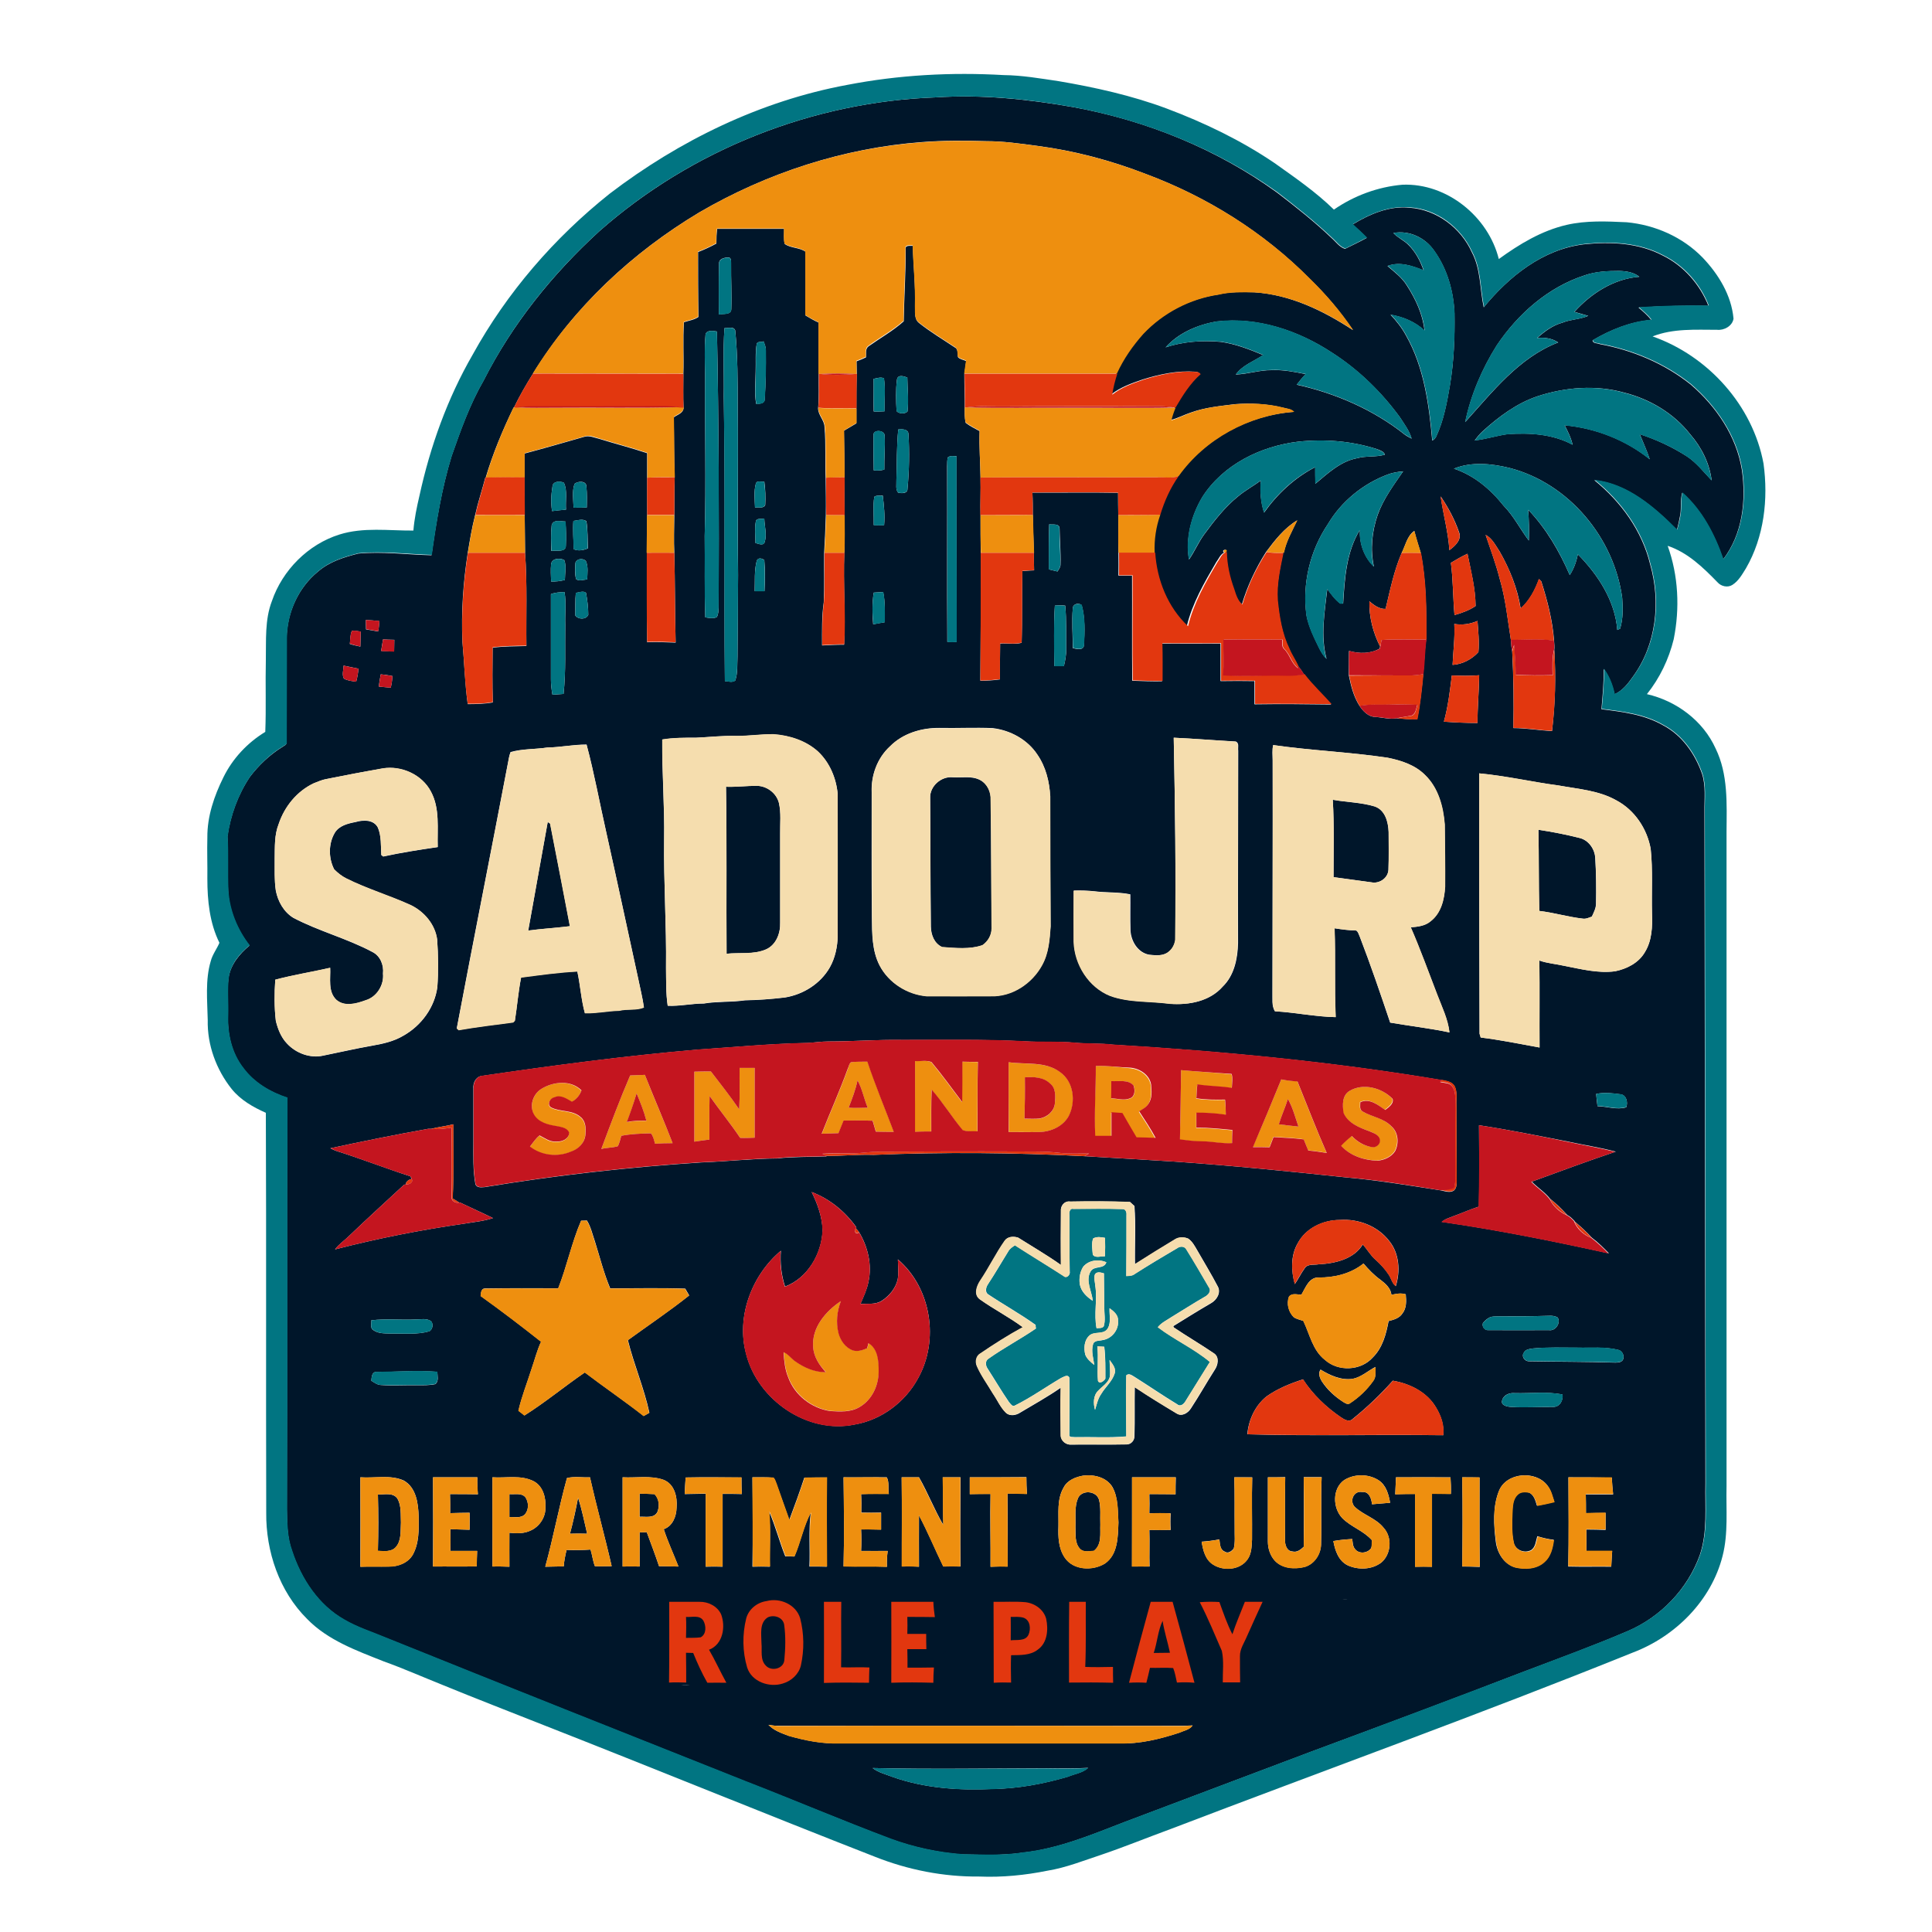
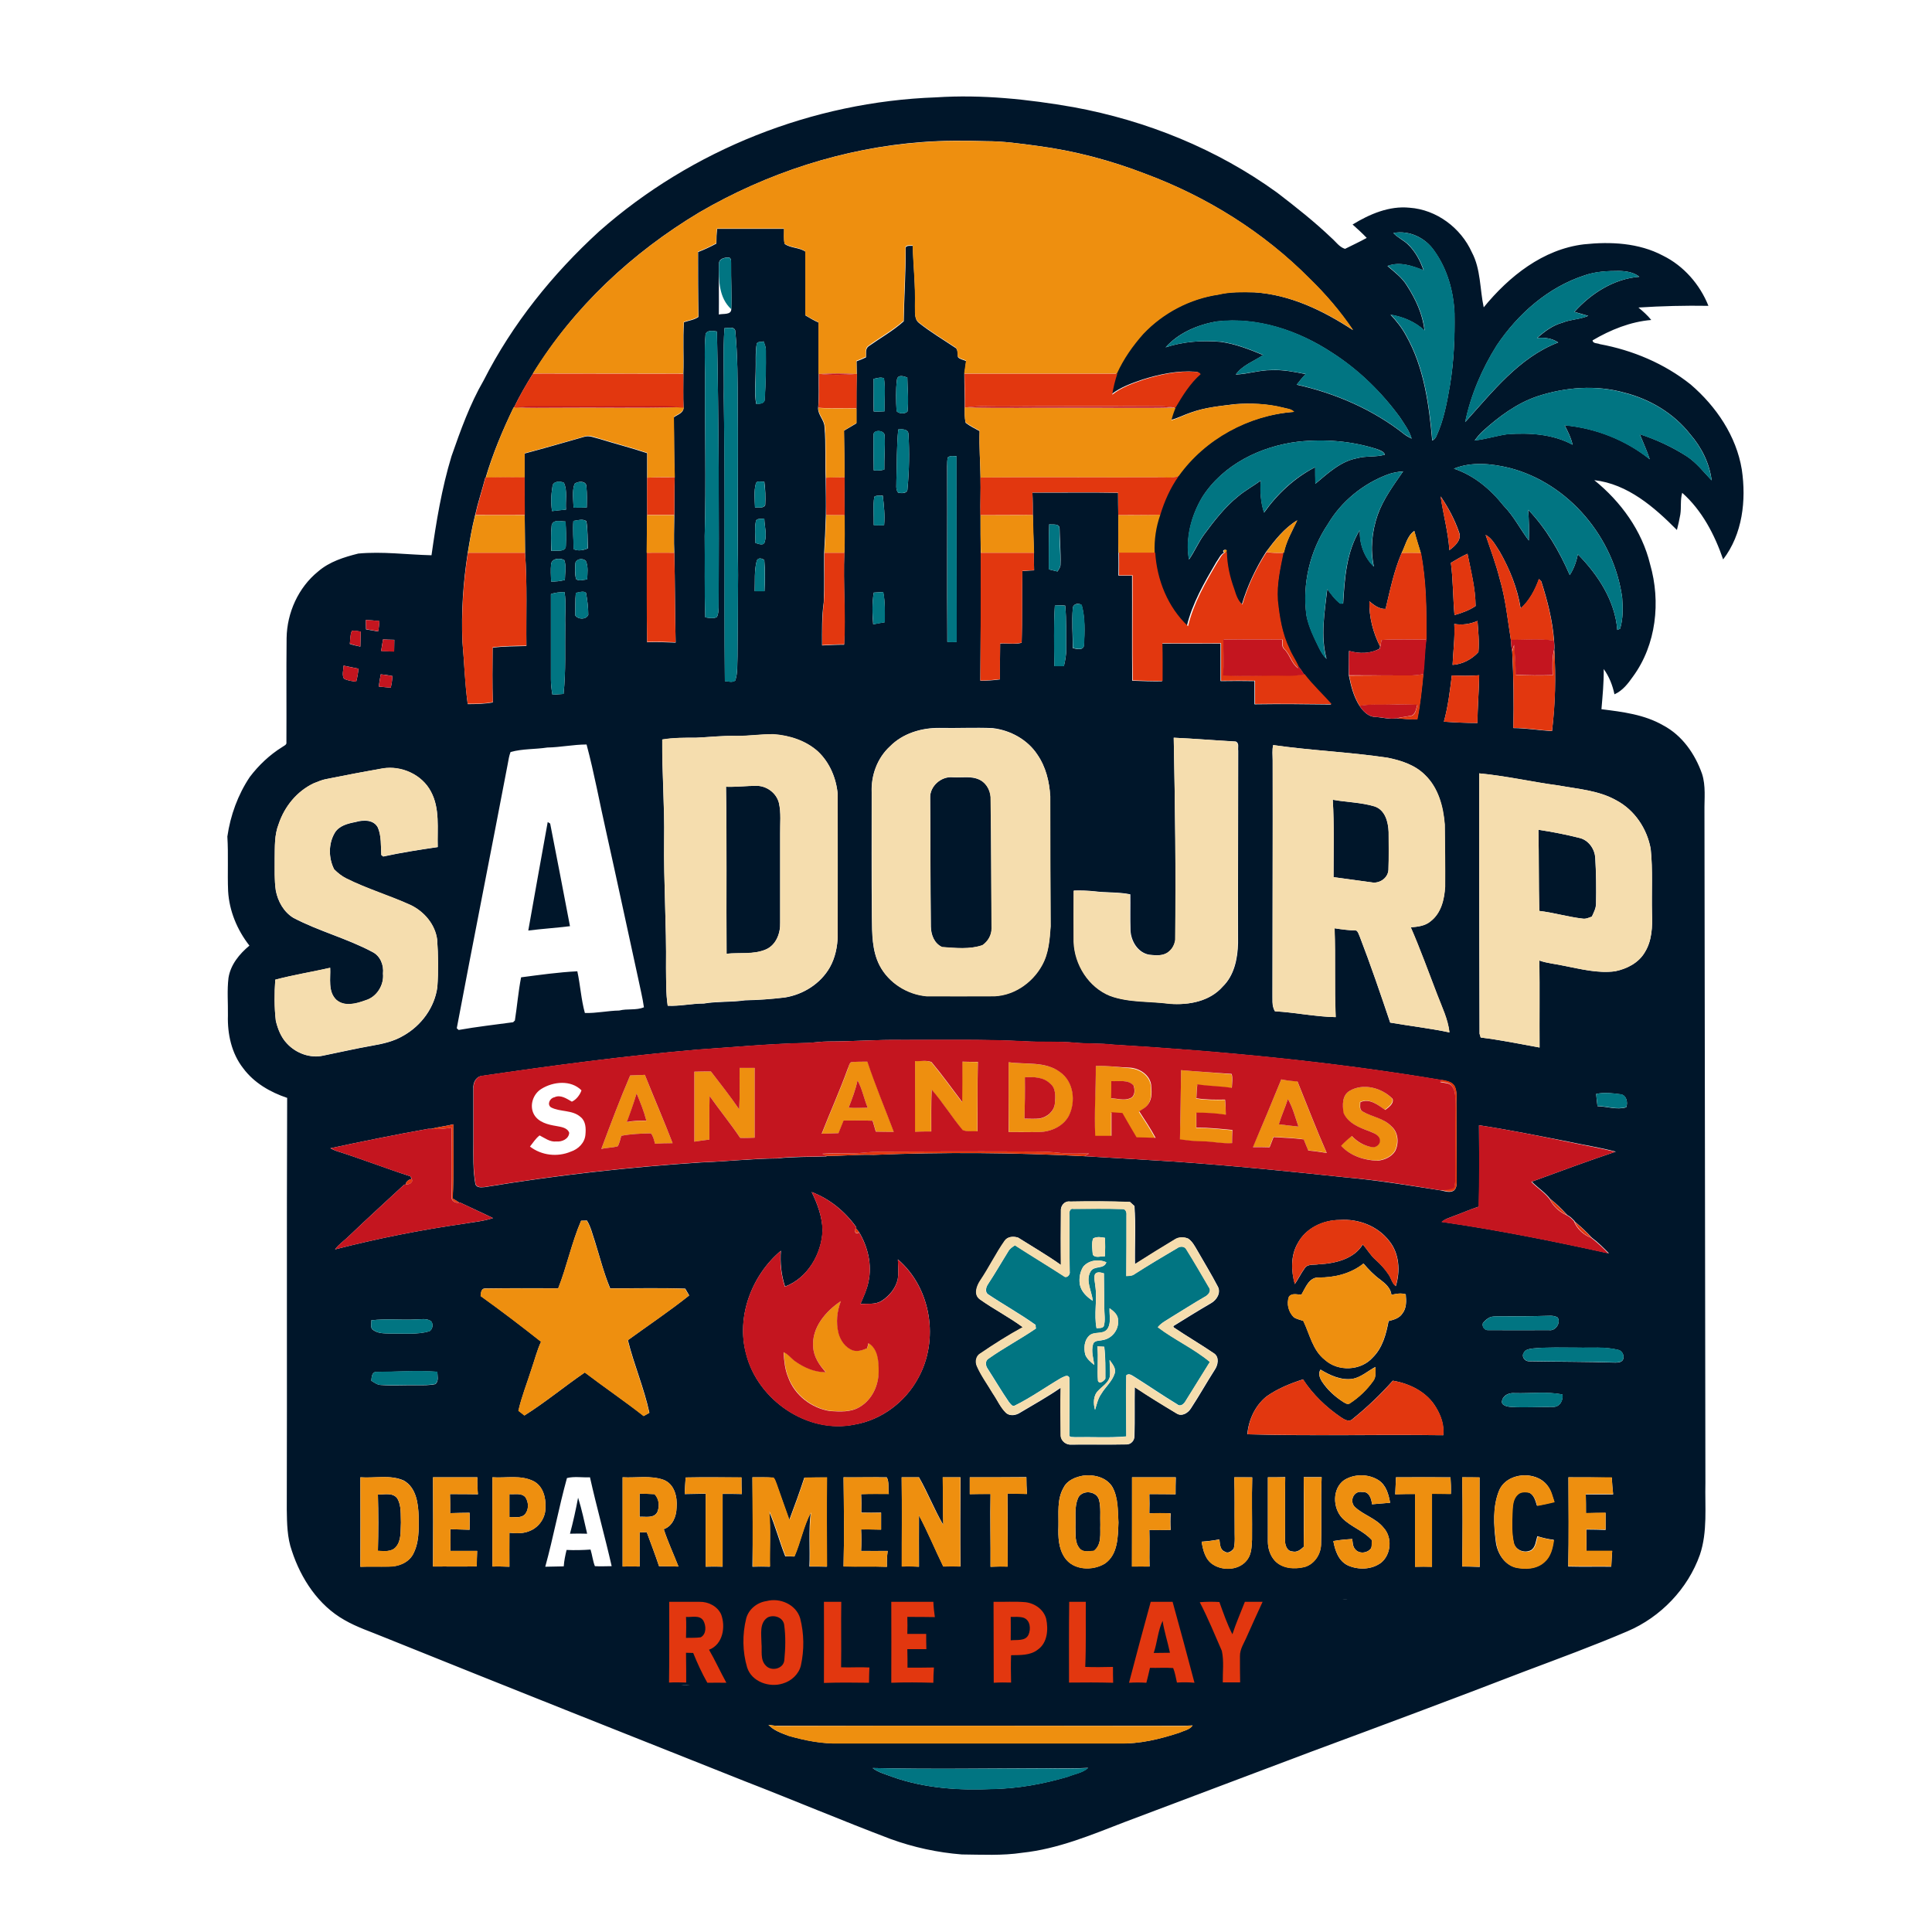
<svg xmlns="http://www.w3.org/2000/svg" version="1.1" id="Layer_1" x="0px" y="0px" viewBox="0 0 1024 1024" style="enable-background:new 0 0 1024 1024;" xml:space="preserve">
  <style type="text/css">
	.st0{fill:#00162A;}
	.st1{fill:#017582;}
	.st2{fill:#EE8F0F;}
	.st3{fill:#E2370F;}
	.st4{fill:#C4151F;}
	.st5{fill:#F5DDAE;}
</style>
  <rect x="302.1" y="847.8" class="st0" width="430.6" height="45.3" />
  <g>
    <g>
      <path class="st0" d="M317.6,122.6c49-43.3,113.2-68.7,178.5-71c24.4-1.6,48.9,1,72.9,5.2c38.7,7.1,76,22.2,107.9,45.3    c9.9,7.6,19.8,15.4,28.9,24.1c2.3,2,4.1,4.8,7.1,5.7c3.8-1.9,7.7-3.7,11.5-5.8c-2.4-2.5-4.9-4.8-7.5-7.1c9-5.5,19.4-10,30.2-8.9    c14.3,1,27.2,10.7,33,23.6c4.8,9,4.2,19.5,6.3,29.2c13.4-16.4,31.4-30.8,53.1-33.4c14.1-1.5,29.1-0.8,41.9,6    c11,5.4,19.6,15.3,24.1,26.6c-12.4-0.2-24.8,0.1-37.1,0.9c2.4,2,4.8,4.1,6.8,6.6c-11,0.9-21.6,5.2-31.1,10.8    c0.1,1.8,2.6,1.4,3.8,2c17.4,3.2,34.3,10.3,48.2,21.4c13.5,11.6,24.2,27.3,27.1,45.1c2.4,16.3,0.4,34.2-9.9,47.6    c-4.5-13.1-11.2-26-21.7-35.3c-1.1,3.8-0.4,7.7-1,11.5c-0.5,2.8-1.1,5.5-1.8,8.2c-12-12.1-26.1-24.4-43.8-26.4    c14.1,11.4,25.3,26.8,29.6,44.6c5.7,19.8,3.3,42.6-9.1,59.5c-2.6,3.7-5.5,7.5-9.8,9.4c-1-4.8-2.8-9.4-5.7-13.4    c0.1,7.1-0.6,14.2-1.2,21.3c11.2,1.4,22.8,2.8,32.8,8.6c10,5.3,16.8,15.1,20.5,25.6c2.1,6.4,1.2,13.3,1.3,19.9    c0.2,118.7,0.3,237.4,0.5,356c-0.3,12.7,1.2,25.8-2.9,38c-6.4,18.1-20.8,33.1-38.4,40.6c-18,7.7-36.3,14.4-54.6,21.3    c-37.6,14.5-75.4,28.6-113.2,42.6c-33,12.4-65.9,24.9-98.9,37.3c-17.6,6.8-35.2,14.2-54.1,16.2c-10.6,1.6-21.4,1-32,0.9    c-12.9-1-25.7-3.8-37.8-8.2c-25.9-9.8-51.4-20.6-77.2-30.6c-63.7-25.3-127.4-50.6-190.9-76.2c-7.2-3-14.7-5.4-21.4-9.3    c-13.8-7.8-23-21.9-27.8-36.6c-2.5-7-2.6-14.6-2.7-21.9c0.2-72.8-0.1-145.5,0.2-218.2c-9-3-17.6-8-23.3-15.7    c-6.2-7.9-8.4-18.2-8.1-28c0.1-6.7-0.5-13.3,0.3-19.9c1.1-7,5.8-12.7,11.1-17.1c-6.5-8.3-10.7-18.4-11.3-28.9    c-0.4-9.6,0.2-19.3-0.4-28.9c1.6-11.2,5.6-22.2,11.9-31.6c4.7-6.2,10.5-11.7,17.1-15.8c0.9-0.7,2.6-1.2,2.3-2.6    c0.1-18.4-0.1-36.8,0.1-55.2c0.2-13.4,6.2-26.8,16.7-35.3c6-5.2,13.7-7.6,21.3-9.5c12.9-1.2,25.9,0.6,38.8,0.9    c2.5-17.7,5.4-35.4,10.6-52.5c4.8-13.7,9.7-27.5,17-40.1C271.6,171.6,292.9,145.2,317.6,122.6z M370.6,112.6    c-35.4,21.2-66.5,50.1-88.1,85.4c-3.6,5.8-7.1,11.8-10.1,18l-0.2,0c-5.8,12-11,24.4-14.8,37.2h-0.2c-1.7,6.6-3.9,13.1-5.4,19.9    c-1.7,6.6-2.8,13.3-3.9,20c-2.4,15.6-3.5,31.3-2.8,47.1c1,11,1.3,22,2.8,33c4.4,0,8.9-0.1,13.3-0.9c-0.3-9.7-0.2-19.4-0.1-29    c5.9-0.8,11.9-0.7,17.9-0.9c-0.2-16.4,0.5-32.8-0.7-49.2c-0.1-6.7-0.1-13.4-0.2-20c-0.1-6.6-0.1-13.3-0.1-19.9c0-4.3,0-8.6,0-12.9    c10.5-2.8,20.9-5.8,31.4-8.8c2.8-1,5.5,0.4,8.2,1c8.4,2.6,17,4.8,25.4,7.6c0,4.4,0,8.8,0,13.2c0,6.6,0,13.2,0,19.8    c0,6.7-0.1,13.4-0.1,20c0,15.7-0.1,31.4,0.1,47.2c5-0.2,10.1,0,15.1,0.2c-0.4-15.8-0.3-31.6-0.7-47.4c-0.3-6.7-0.1-13.4,0-20    c0.1-6.7,0-13.3,0.2-19.9c-0.4-10.7-0.3-21.4-0.5-32.1c1.9-1.4,5.1-2.2,5.2-5c-0.3-6-0.1-12-0.1-18c0.3-9.1-0.3-18.3,0.3-27.4    c2.6-0.9,5.4-1.2,7.7-2.8c-0.2-11.5-0.2-23-0.2-34.4c3.3-1.3,6.6-2.8,9.7-4.5c0-2.6,0.1-5.2,0.4-7.8c11.8,0,23.7,0,35.5,0    c0,2.6-0.3,5.3,0.3,8c3.2,2.3,7.8,1.8,11,4.1c0.2,11.3,0.1,22.6,0,33.8c2.3,1.4,4.6,2.7,7,3.8c0,9.1,0,18.3,0,27.4    c-0.1,6,0.3,12-0.3,18c0,3.7,3.3,6.2,3.4,9.9c0.8,9,0.2,18.1,0.6,27.2c0.1,6.5,0.2,13.1,0.1,19.6c-0.2,6.7-0.5,13.4-0.9,20.1    c-0.1,8.7,0.2,17.4-0.2,26c-1.1,7.6-0.9,15.2-0.9,22.9c3.9-0.2,7.8-0.4,11.7-0.4c0.9-16.2-0.6-32.3,0.1-48.5    c0.2-6.7,0.2-13.3,0.1-20c-0.1-6.7-0.1-13.3,0-20c-0.1-8.3-0.1-16.6-0.3-24.9c2.2-1.3,4.4-2.6,6.6-3.9c0-2.6,0-5.1,0-7.7    c0-6.1,0-12.2,0.2-18.2c0-2.3-0.1-4.7-0.1-7c1.7-0.6,3.4-1.3,5-2.1c0.2-1.9-0.5-4.4,1.3-5.8c6.2-4.4,13-8.2,18.7-13.3    c0.2-12.7,1.1-25.4,1-38.1c-0.4-2.4,2.3-1.8,3.8-1.9c0.3,10.7,1.5,21.3,1.2,32c0.2,2.9-0.6,6.7,2,8.8c6,4.8,12.6,8.7,19,13    c2.1,1,1.3,3.5,1.8,5.3c1.1,1.1,2.9,1.3,4.3,2c-0.3,2.3-0.6,4.6-1,6.9c0,6,0.3,12,0.2,17.9c0,2.6-0.1,5.3,0.5,7.9    c2.3,1.8,4.9,3,7.4,4.4c-0.3,8.3,0.4,16.6,0.5,24.8c0.2,6.6-0.2,13.2,0,19.9c0,6.7,0,13.3,0.1,20c0.1,22.5,0,45.1-0.2,67.6    c3.5,0,7-0.2,10.4-0.7c0-6.3,0-12.6,0.1-19c3.8-0.3,7.8,0.6,11.4-0.4c0.4-12.7,0.1-25.3,0.4-38c2.1-0.2,4.1-0.3,6.2-0.4    c-0.1-3.1-0.1-6.1-0.1-9.2c-0.3-6.7-0.4-13.4-0.6-20.1c0-4,0-8-0.2-11.9c15.1,0.1,30.3-0.2,45.4,0.1c0,4,0,7.9,0.1,11.9    c0.1,6.7-0.1,13.3,0.1,20c0.1,4,0,8,0,12c2.4,0,4.8,0,7.2,0c0.1,18.6-0.1,37.1,0.1,55.7c5.3,0.2,10.5,0.4,15.8,0.3    c0-6.7,0.1-13.3-0.1-20c10.4,0,20.8,0.1,31.1,0c0,6.6,0,13.2,0,19.9c6-0.1,12-0.1,18,0c0,4.1,0,8.2,0,12.3    c13.5-0.2,27-0.1,40.6,0.1c-4.7-5.4-10-10.2-14.3-15.9c-1-1.6-2.1-3.2-3.3-4.6c-1.4-3.1-3.4-5.9-4.7-9.1c-3.9-8-5.2-16.9-6.2-25.7    c-0.5-8.5,1.4-16.8,3-25.1l0.4,0c1.3-6.1,4.5-11.6,7.1-17.2c-6.8,4.1-11.8,10.5-16.5,16.8c-5.5,8.7-9.9,18-12.8,27.8    c-2.5-2-3.3-5.4-4.7-8.1c-2.3-6.3-3.7-12.9-3.9-19.6c1.6-2.1-2.8-1.4-0.8,0.2c-2,0.9-2.9,3.4-4.2,5.1c-6.3,10.8-12.7,21.8-15.6,34    c-10.7-10-16.5-24.5-17.4-39c-0.3-6.8,0.7-13.7,3-20.2c2.2-7.3,5.4-14.2,9.7-20.4c14-19.7,37.3-32.4,61.3-34.1    c-1.5-1.7-3.9-1.7-5.9-2.3c-8.2-2-16.7-2.4-25.1-1.8c-7.8,1-15.8,1.7-23.3,4.4c-3.7,1.2-7.1,3.1-10.9,4c0.5-2.3,1.3-4.5,2.2-6.7    c3.8-6.3,7.7-12.8,13.3-17.7c-0.6-0.8-1.3-1.2-2.3-1.2c-9.5-0.7-18.9,1.3-27.9,4.1c-5.9,2-11.8,4.1-16.7,7.9    c0.6-3.8,1.5-7.5,2.7-11.1c3.4-7.7,8.3-14.7,14-21c10.5-11.1,24.7-18.6,39.9-20.8c6.3-1.6,12.7-1.3,19.1-1.2    c19,1.2,36.6,9.7,52.3,20c-6.6-9.9-14.4-19-23-27.3c-24.3-24.6-54.3-43.3-86.7-55.4c-18.5-7.2-37.8-12.3-57.5-14.9    c-9-1.2-18.1-2.5-27.2-2.5c-11.3-0.3-22.7-0.4-34,0.5C447.3,78.4,406.6,91.6,370.6,112.6z M738.5,123.5c2.3,2.5,5.5,3.8,7.9,6.2    c3.8,3.7,6.4,8.6,8.1,13.6c-6-2.4-12.7-4.8-19.1-2.3c3.7,3.2,7.7,6.1,10.3,10.4c4.6,7.1,8.4,15.2,9.3,23.8    c-4.9-4.6-11.3-7.3-18-8.4c3.1,3.3,6,6.9,8.2,11c9.6,16.9,12.2,36.7,13.9,55.7c0.9-0.4,1.6-1.1,2.1-2.1c4-8.6,5.7-18,7.3-27.3    c2.1-12.5,2.6-25.3,2.4-38c-0.5-11.7-3.8-23.5-10.7-33.1C755.5,126,746.9,121.9,738.5,123.5z M381.1,139.9    c-0.2,8.9,0,17.9-0.1,26.8c2.2-0.6,6.6,0.4,6.6-2.9c0.3-8-0.2-15.9-0.1-23.9c-0.1-1.3,0.4-3-1.3-3.5    C384,136.5,380.9,137.1,381.1,139.9z M840,145.9c-19.5,6.3-35.5,20.5-46.7,37.2c-7.8,12.4-13.7,26.2-16.7,40.6    c14.5-16,28.5-34.2,49.3-42.2c-3.3-2.2-7.4-2.8-11.2-2.3c3.9-3.5,8.3-6.8,13.5-8.2c4.4-1.8,9.3-1.7,13.6-3.6    c-2.5-0.7-4.9-1.4-7.3-2.1c8.8-9.8,21-17.6,34.4-18.6c-3-2.4-6.9-3-10.7-3.1C852,143.6,845.8,143.9,840,145.9z M617.8,184.1    c9.4-3.1,19.5-3.8,29.3-2.9c7.8,1.1,15.2,4,22.4,7c-4.9,3.3-10.9,5.3-14.5,10.3c6.4-0.2,12.6-2.4,19-2.3c6.1-0.3,12.1,0.9,18,2.1    c-1.7,1.8-3.2,3.6-4.7,5.6c20.7,4.6,40.7,13.3,57.3,26.5c1.1,0.8,2.3,1.4,3.6,2.1c-1.2-4.2-3.9-7.7-6.2-11.3    c-9.8-13.4-21.9-25.2-35.9-34.2c-17.9-11.8-39.6-19.1-61.2-16.6C634.8,172.1,624.7,176.4,617.8,184.1z M384,173.9    c-0.9,12-0.2,24.1-0.4,36.1c0.9,50.3,0.1,100.7,0.6,151c1.8,0.1,3.9,0.9,5.5-0.3c1.4-4.1,1-8.5,1.2-12.8c0.1-14.3,0.2-28.6,0.3-43    c-0.3-29.7,0.1-59.3-0.2-89c0-13.6,0-27.2-1.3-40.7C388.9,172.8,385.9,174,384,173.9z M373.9,178c-0.6,6.6-0.2,13.3-0.2,20    c-0.2,28.7,0.6,57.3-0.2,86c0.2,14.4-0.2,28.8,0.3,43.2c2,0.3,4.1,0.8,6.1-0.1c0.9-1.5,0.9-3.4,1-5.1c0.2-48.8,0.1-97.5-0.9-146.3    C377.9,175.3,373.8,174.7,373.9,178z M401.1,182.1c-0.9,4.9-0.4,9.9-0.6,14.8c0,5.7-0.8,11.5,0.3,17.2c1.8-0.1,4.6-0.1,4.5-2.6    c0.6-8.6,0.7-17.1,0.6-25.7c0.1-1.7-0.6-3.3-1.2-4.9C403.6,181.5,401.8,180.8,401.1,182.1z M475.4,201.3    c-0.7,5.5-0.5,11.1-0.2,16.6c1.4,1.5,4.4,1.6,5.8,0.2c0.6-6,0-12-0.1-18C479,199.4,475.8,198.3,475.4,201.3z M463,200.8    c0.1,5.8-0.1,11.6,0.1,17.3c1.9,0.1,3.8,0,5.7-0.1c-0.1-5.8,0.6-11.7-0.3-17.5C466.7,199.7,464.8,200.5,463,200.8z M815,210    c-11.1,3.7-20.7,10.9-29.3,18.7c-1.5,1.4-2.9,3.1-4.1,4.7c5.9-0.6,11.6-2.5,17.4-3.3c11.7-0.8,24-0.1,34.5,5.6    c-0.8-3.7-2.5-7-4.2-10.3c16.4,1.5,32.3,7.7,45.1,18c-1.5-4.5-3.5-8.9-5.3-13.3c8.7,2.8,17.2,6.8,24.9,11.7    c5.2,3.4,8.9,8.3,13.2,12.8c-1.1-9.1-5.4-17.6-11.4-24.5c-8.7-11.1-21.4-18.6-34.9-22C845.9,203.9,829.7,205.2,815,210z     M476.1,227.6c-0.9,9.1-0.7,18.2-1,27.3c0.1,2-0.5,4.4,0.9,6.2c1.8,0.5,5.1,0.6,5-2.1c0.9-9.6,1.1-19.3,0.5-29    C481.4,227.4,478,227.4,476.1,227.6z M463,231c-0.2,6.1,0,12.2,0.1,18.3c1.9,0.2,3.8,0.1,5.6-0.4c-0.1-6,0.5-12,0.2-17.9    C469,227.8,462.3,227.4,463,231z M688,234.1c-19.8,2.4-39.7,12.1-50.7,29.3c-5.9,9.9-9,21.8-7.1,33.2c3-4.3,5-9.2,8.1-13.4    c5.3-7.2,10.9-14.4,17.8-20c3.8-3.2,8.2-5.6,12.2-8.5c-0.5,5.7-0.1,11.5,1.7,17c7-9.9,16.2-18.5,27.1-24.1c0,2.9,0,5.9,0.1,8.8    c6.6-5.5,13.2-11.8,21.9-13.5c4.9-1.4,10.1-0.5,14.9-1.9c-0.4-1.7-2.6-2.3-4-2.9C716.4,233.7,702,232.6,688,234.1z M502.4,242.4    c-0.4,1.5-0.4,3.1-0.4,4.6c0.1,31.1-0.1,62.1,0.1,93.2c1.6,0.1,3.3,0.1,4.9,0c0-32.8,0-65.7-0.1-98.5    C505.4,241.8,503.7,241.4,502.4,242.4z M770.6,248.4c10.6,3.5,19.4,10.9,26.3,19.6c5.4,5.5,8.8,12.4,13.4,18.5    c0.3-5.4,0-10.8-0.3-16.3c9.5,9.9,16.5,22,22,34.6c2.2-3.3,3.5-7.1,4.3-11c10.7,10.9,19.7,24.6,20.9,40.1c0.4-0.2,1.1-0.5,1.5-0.7    c1.6-5.3,1.5-10.9,1.1-16.3c-4.3-31.9-28.3-60.8-59.8-68.9C790.5,245.7,779.9,244.6,770.6,248.4z M735.5,251.5    c-13.1,4.9-24.6,14.3-31.7,26.3c-9.5,14.1-13.7,31.7-11.3,48.5c1.2,6.1,4.1,11.8,6.8,17.4c1,2,2.2,3.9,3.8,5.5    c-3.3-12.2-1-24.8,0.4-37.1c2,2.8,4.1,5.7,6.9,7.8c0.4,0,1.1,0,1.5,0c0.8-13.3,1.7-27.4,8.9-39.1c-0.4,7.2,2.2,14.5,7.4,19.5    c-2-9.1-1-18.7,2-27.4c3-8.5,8.5-15.8,13.5-23.1C740.8,250.1,738.1,250.5,735.5,251.5z M292.8,258c-0.7,4.3-0.9,8.6-0.2,12.9    c2.4-0.3,4.9-0.6,7.4-0.8c-0.4-4.7,0.9-9.8-1.1-14.2C297,254.9,292.9,254.9,292.8,258z M400.6,256.4c-1.1,4.1-0.6,8.4-0.4,12.6    c1.8-0.3,4.5,0.7,5.4-1.4c0.2-4.1,0.1-8.3-0.5-12.4C403.6,255.6,401.1,254.4,400.6,256.4z M304.5,256.5c-1.4,4-0.6,8.4-0.5,12.6    c2.3,0,4.6,0,7-0.1c0.1-3.7,0.2-7.3-0.2-11C311,254.7,306.2,254.9,304.5,256.5z M463.4,263.3c-0.8,4.9-0.2,10-0.3,15    c1.8,0.1,3.7,0.2,5.5,0c0.5-5.2-0.1-10.4-0.7-15.6C466.4,262.8,464.7,262.4,463.4,263.3z M768.2,291.6c2.9-2.1,6.8-5.6,5.1-9.6    c-2.3-6.7-5.7-13-9.7-18.9C764.9,272.6,767.6,282,768.2,291.6z M400.6,276.4c-0.7,3.8-0.2,7.6-0.2,11.4c1.7,0.4,4.4,1.8,5-0.8    c1.1-4-0.2-8.1-0.3-12.2C403.6,275.3,401,274.4,400.6,276.4z M292.4,278.3c-0.5,4.5-0.3,9.1-0.2,13.7c2.5-0.5,7.8,1,7.7-2.9    c0.3-4.2,0.1-8.5-0.2-12.7C297.3,276.4,293.4,275.1,292.4,278.3z M303.9,276.1c-0.4,5,0.1,10,0.2,15c2.5,1.1,5.1,0.5,7.5-0.4    c-0.2-4.8,0-9.7-0.8-14.5C308.6,274.8,306.1,275.9,303.9,276.1z M556.1,277.9c-0.3,8-0.2,15.9-0.1,23.9c1.5,0.4,3,0.7,4.5,1.1    c0.7-1.2,1.7-2.4,1.6-3.8c0.2-6.3-0.4-12.7-0.5-19C561.5,277.3,557.9,278.2,556.1,277.9z M742.9,293.1c-4.1,9.5-6.1,19.6-8.5,29.6    c-3.2,0.3-6.2-2-8.6-4c-0.2,8.3,1.9,16.6,5.7,24c-0.1,0.3-0.2,0.8-0.3,1.1c-5,2.8-10.8,2.7-16.2,1.2c-0.1,4.3-0.1,8.6-0.1,12.9    c1.1,5.6,2.5,11.2,5.6,16.1c1.9,2.9,4.7,5.9,8.4,6c3.8,0.2,7.5,1.4,11.3,0.7c3.6,0.2,7.3,0.7,10.9,0.5c1.6-7.9,2.5-16,3.2-24    c0.7-6.1,0.7-12.2,1.6-18.3c0.1-15.4,0.1-30.8-2.9-45.9c-1.2-3.9-2.4-7.7-3.4-11.6C745.8,284,744.9,289.2,742.9,293.1z     M787.4,283.5c2.6,7.8,5.5,15.4,7.5,23.4c3.1,10.5,4.2,21.5,5.9,32.3c0.1,2.1,0.3,4.2,0.7,6.3c0.7,13.4,0.9,26.9,0.6,40.4    c6.9,0,13.6,1.2,20.5,1.6c1.7-14.3,2.1-28.7,1.2-43c0.2-1.6,0-3.2-0.1-4.8c-0.8-10.8-3.5-21.3-6.8-31.6c-0.3-0.3-0.9-0.9-1.2-1.2    c-2.1,5.8-5.1,11.5-9.7,15.6c-1.7-10.7-5.8-20.8-11.1-30.1C792.7,289.1,790.9,285.3,787.4,283.5z M769,298.3    c1.2,9.2,1.1,18.5,1.9,27.7c3.9-1.1,7.8-2.5,11.2-4.8c-0.1-9.4-2.5-18.6-4.3-27.7C774.7,294.9,771.9,296.6,769,298.3z M292.1,299    c-0.3,3-0.1,6.1,0,9.2c2.5,0.1,4.9-0.2,7.3-0.8c0-3.5,0.9-7.2-0.3-10.5C297,295.6,292.5,295.8,292.1,299z M401.1,297.2    c-1.4,5.2-0.9,10.8-1.1,16.1c1.7,0,3.5,0,5.2,0c0.3-5.5,0.4-11-0.1-16.4C404,295.9,401.8,295.4,401.1,297.2z M305,298.2    c-0.3,2.9-0.4,5.8,0.3,8.7c1.6,1.4,4,0.2,5.9,0.3c0.1-3.3,0.7-6.8-0.7-9.9C309,295.8,305.9,296,305,298.2z M292,314.9    c0,15,0,30.1,0,45.1c0,2.8,0.3,5.5,0.8,8.2c2-0.1,4-0.3,5.9-0.4c1.3-12.2,0.7-24.5,0.9-36.8c-0.2-5.7,0.6-11.5-0.4-17.2    C296.8,313.9,294.3,314,292,314.9z M305.2,314.2c-0.4,4-0.2,8-0.3,12c1.6,2.2,5.7,2.3,6.9-0.3c0-3.9-0.5-7.9-1.2-11.7    C309,313,307,314.1,305.2,314.2z M463.1,314.1c-0.9,5.6-0.8,11.2-0.3,16.8c2-0.4,4.1-0.8,6.1-1.1c0.1-5.3,0.3-10.7-0.8-16    C466.5,313.9,464.8,314,463.1,314.1z M568.6,322.5c-0.6,7,0,14,0,21c1.9,0.5,5.6,1.4,5.9-1.4c0.4-7.1,0.7-14.5-1.2-21.4    C571.7,319.4,568.6,320,568.6,322.5z M559.1,321c-0.7,10.6-0.3,21.3-0.3,32c1.7,0,3.4,0,5.1,0c0.7-3,1.3-6,1.2-9    c-0.1-7.7,0.2-15.3-0.5-23C562.7,320.8,560.9,320.8,559.1,321z M193.9,328.6c0,1.7,0.1,3.3,0.1,5c2.2,0.3,4.3,0.7,6.4,1.1    c0.4-1.8,0.6-3.7,0.6-5.5C198.7,328.9,196.3,328.7,193.9,328.6z M770.8,330.7c0.4,7.3-0.6,14.5-0.9,21.7c5.2-0.3,10.3-3,13.7-6.8    c0.5-5.5-0.1-11-0.5-16.5C779.2,330.8,775,331.4,770.8,330.7z M186.5,334.4c-1,2.1-0.7,4.6-1.1,6.9c1.8,0.6,3.7,1,5.6,1.4    c0.1-2.6,0.1-5.3,0.2-7.9C189.7,334.6,188.1,334,186.5,334.4z M203,338.9c-0.3,2-0.7,4-1,6.1c2.3,0.1,4.6,0.3,6.9,0.3    c0-2.1,0.1-4.1,0.1-6.2C207,339.1,205,339,203,338.9z M182.1,352.8c0,2.3-1,4.8,0.2,6.9c2,1.1,4.3,1.3,6.5,1.6    c0.6-2.3,1-4.5,1.2-6.9C187.4,353.9,184.8,353.3,182.1,352.8z M201.8,357.4c-0.4,2.1-0.8,4.3-1,6.5c2.1,0.2,4.2,0.4,6.3,0.6    c0.5-2,0.8-4.1,0.9-6.2C206,357.9,203.9,357.6,201.8,357.4z M769.5,358c-1,8.2-2,16.5-4.2,24.5c5.9,0.4,11.8,0.7,17.8,0.7    c0-8.4,0.8-16.9,0.9-25.3C779.1,358.3,774.3,358.2,769.5,358z M471.7,395.6c-6.7,6.1-10.1,15.4-9.7,24.4c0,22-0.1,44,0.1,66    c0.1,8.7,0,17.8,4.1,25.7c4.8,9.2,14.6,15.3,24.8,16.2c11.3,0.1,22.7,0,34,0c11.3,0.4,22-6.7,27.3-16.5c3.5-6.3,4-13.5,4.5-20.5    c-0.1-23-0.3-46-0.2-69c-0.4-7.7-2.3-15.5-6.8-22c-5.2-7.9-14.3-12.9-23.7-14c-9.4-0.4-18.8,0.1-28.2-0.1    C488.4,385.7,478.5,388.7,471.7,395.6z M369,391c-6,0-12.1,0-18,1c-0.2,17.7,1.3,35.3,1,53c-0.3,22.7,1.3,45.3,1,68    c0.1,6.7-0.1,13.5,0.9,20.1c6.4,0.3,12.7-1.2,19.2-1.2c7.2-1.2,14.5-0.6,21.8-1.7c7.1-0.1,14.2-0.7,21.2-1.5    c9.7-1.6,18.8-7.3,23.7-15.9c2.9-5.1,4.1-11,4.2-16.8c0-25,0-50,0-75c-0.7-8.4-4.2-16.8-10.4-22.6c-6.4-5.8-15.1-8.6-23.6-9.2    c-6.7-0.1-13.3,1-20,0.9C383,389.8,376,390.7,369,391z M622.1,391c0.7,35.7,1.2,71.4,0.9,107.1c-0.4,2.4-1.5,4.7-3.4,6.2    c-2.9,2.5-7,2.1-10.5,1.7c-6-1.1-9.6-7.1-9.9-12.9c-0.2-6.4,0-12.7-0.1-19.1c-6.3-1.3-12.6-0.8-18.9-1.6c-3.7-0.4-7.3-0.5-11-0.4    c-0.1,9,0,18,0,27.1c0.4,12.1,7.8,24.1,19.3,28.7c10.2,3.7,21.2,2.7,31.7,4.2c9.9,0.8,21-1.2,27.9-9.1c6.1-5.9,7.9-14.8,8.1-23    c-0.1-34,0.1-68,0.1-102c-0.3-1.7,0.7-4-1.3-4.9C643.8,392.4,633,391.5,622.1,391z M290.1,396.2c-6.5,1-13.2,0.6-19.5,2.4    c-0.8,2-1.1,4.3-1.5,6.4c-8.9,46.7-18.2,93.3-27,140c0.3,0.2,0.7,0.7,1,0.9c9.6-1.7,19.3-2.8,28.9-4.1c0.2-0.2,0.6-0.7,0.9-0.9    c1.2-7.6,1.8-15.3,3.3-22.9c9.9-1.3,19.8-2.7,29.8-3.2c1.6,7.3,2,14.9,4,22.1c6.1,0.2,12.1-1.2,18.2-1.3c4.3-1.1,8.9,0,13.1-1.7    c-0.7-5.1-2-10.1-3-15.1c-5.7-26-11.2-51.9-17-77.9c-3.5-15.4-6.3-31-10.4-46.3C303.9,394.6,297,396.1,290.1,396.2z M674.8,394.9    c-0.6,2.7-0.3,5.4-0.3,8.1c0.1,41-0.1,82.1-0.1,123.1c0.1,3.3-0.5,6.9,1.3,9.9c10.8,0.6,21.4,2.9,32.2,3.1    c-0.7-15.7,0-31.4-0.6-47.1c3.8,0.6,7.6,1.1,11.5,1.2c1.1,0.7,1.3,2.1,1.9,3.3c5.8,15,11,30.3,16.1,45.5c10.5,1.8,21,3,31.4,5.2    c-0.8-7.1-4-13.5-6.5-20.1c-4.6-11.9-8.9-23.9-14-35.6c3.7-0.3,7.6-0.7,10.5-3.2c5.6-4.3,7.3-11.6,7.7-18.3c0.1-11,0-22-0.2-33    c-0.8-9.5-3.4-19.5-10.5-26.3c-5.3-5.3-12.6-7.6-19.8-9.1C715.4,398.6,695,397.8,674.8,394.9z M173,412.9    c-2.3,0.4-4.5,1.4-6.7,2.3c-8.9,4.2-15.5,12.3-18.6,21.6c-2.3,5.8-2,12.1-2.1,18.2c0.1,5.7-0.2,11.4,0.6,17.1    c1.1,5.7,4.2,11.3,9.3,14.4c13.5,7.1,28.4,10.9,41.9,18.1c4.2,2.1,6.1,7,5.6,11.5c0.6,6-3.3,12.3-9.2,14.1    c-4.9,1.8-11.3,3.6-15.6-0.3c-4.5-4.4-2.9-11.3-3.2-16.9c-9.7,2.2-19.5,3.7-29.1,6.3c-0.5,7.2-0.5,14.6,0.3,21.8    c1.1,4.4,2.8,8.8,5.9,12c4.8,5.2,12.4,8,19.3,6.4c8.5-1.7,17-3.7,25.6-5.2c5.8-1,11.8-2.3,16.9-5.4c9.4-5.3,16.5-14.9,17.9-25.7    c0.6-8.4,0.5-16.8-0.1-25.2c-1.1-7.9-6.7-14.6-13.7-18.1c-11.3-5.2-23.4-8.7-34.5-14.3c-2.4-1.2-4.5-2.9-6.4-4.8    c-3-5.9-3.1-13.5,0.3-19.3c2.3-3.9,7-5,11.1-5.8c4.1-1.2,9.6-1.3,11.8,3c1.9,4.5,1.5,9.6,1.8,14.5l1,0.8c9.6-2.1,19.2-3.6,28.9-5    c-0.3-9.8,1.3-20.4-3.6-29.4c-4.7-9-15.6-13.9-25.5-12.3C193,409,183,410.9,173,412.9z M784,409.9c-0.1,46,0.1,92,0.2,138    c0.2,0.5,0.5,1.5,0.6,2c10.5,1.3,20.8,3.4,31.2,5.3c-0.1-15.3,0.1-30.7-0.1-46.1c4.2,1.5,8.7,1.8,13.1,2.8    c8.9,1.7,17.9,4.1,27,2.9c6.2-1.3,12.5-4.4,15.8-10.1c3.8-6.1,4.1-13.6,3.8-20.6c-0.3-11.4,0.5-22.8-0.7-34.2    c-1.9-10.7-8.5-20.5-18.2-25.7c-9.4-5.3-20.3-6-30.7-7.9C812,414.5,798.1,411.2,784,409.9z M439,552c-3.7,0-7.4,0.6-11.2,0.8    c-19.3,0.4-38.5,2.2-57.7,3.5c-38.5,3.3-76.8,8.4-115,14c-3,0.5-4.5,3.9-4.2,6.7c0,9.3,0,18.6,0,28c0,7.6-0.3,15.3,1.1,22.8    c0.9,1.9,3.2,1.5,4.9,1.4c38.1-6.3,76.5-10.6,115-13.1c13.4-0.5,26.6-2,40-2.1c8.7-1,17.5-0.7,26.3-1.1l-0.6-0.3    c8.4,0.2,16.9-0.8,25.4-0.5c37.2-1.5,74.4-1.2,111.6,0.7c16.1,0.9,32.2,1.9,48.3,2.9c30.1,2.1,60.1,5.1,90,8.3    c17,1.5,33.8,4.3,50.6,6.9c2.3,0.4,5.1,1.6,7.2,0c1.4-1.3,1.3-3.2,1.3-4.9c0-13.3-0.1-26.6-0.1-39.9c-0.2-3.3,0.6-6.9-0.8-10    c-1.2-2.7-4.3-3.1-6.9-3.6c-57.7-9.7-116.1-15.3-174.4-18.8c-6.6-0.8-13.3-0.4-19.9-1c-9-0.9-18-0.2-27.1-0.8    c-21.6-1.1-43.3-0.6-65-0.7C465,551,452,552,439,552z M846,579.8c0.2,2.2,0.4,4.3,0.7,6.5c5,0.1,10.3,2.1,15.2,0.6    c1.1-2.4,0.1-6.7-3.1-6.9C854.6,579.4,850.3,578.9,846,579.8z M228.5,598.3c-0.4,0-1.2,0-1.6,0c-17.3,3.1-34.6,6.6-51.8,10.3    c0.9,0.5,1.9,0.9,2.8,1.3c13.4,4.2,26.4,9.3,39.7,13.6c0.1,0.4,0.4,1.1,0.6,1.4c-1.3,0.1-3.3,1.5-3.1,2.9l-0.9,0.1    c-9.7,9-19.6,18-29.2,27.2c-2.4,2.4-5.4,4.3-7.4,7.1c22.5-5.8,45.3-10.3,68.3-13.6c5.1-0.9,10.4-1.3,15.4-3    c-5.7-2.8-11.6-5.4-17.4-8.2l-0.5,0c-1.2-0.8-2.3-1.5-3.5-2.2c0.7-13.1,0.3-26.2,0.3-39.3C236.4,596.9,232.4,597.3,228.5,598.3z     M783.9,596.4c0.1,14.4,0.2,28.8,0,43.1c-4.5,1.4-8.8,3.4-13.3,5c-2.2,0.9-4.6,1.5-6.4,3.1c29.7,4.3,59.2,10.2,88.6,16.7    c-2.9-2.9-5.8-5.9-9.1-8.3c-2.8-3.1-5.9-5.9-9.1-8.6l-0.1-0.3c-1.2-1.2-2.3-2.4-3.8-3.1c-2.8-3-5.8-6.1-9.1-8.6    c-2.7-3.5-6.6-5.9-9.7-9.1c14.8-5.4,29.5-10.9,44.5-15.9c-8.3-2.2-16.8-3.5-25.1-5.3C815.4,602,799.7,598.8,783.9,596.4z     M430.2,631.8c3.1,6.3,5.6,13.2,5.8,20.3c-0.5,12.5-7.9,25.3-19.9,29.8c-2-6.1-2.7-12.6-2.2-19c-15.5,13-23.8,35-18.4,54.8    C401.6,742,428,760.2,453,755c14.2-2.4,26.8-11.9,33.6-24.5c11.3-20.2,7-47.9-10.7-63c0.1,3.5,0.5,7.1-0.1,10.6    c-1.1,4.7-4.4,8.7-8.4,11.3c-3.4,2.2-7.5,1.5-11.3,1.6c1.6-3.8,3.4-7.5,4.2-11.6c2-9-0.3-18.6-5-26.4c-0.4-0.5-1.3-1.5-1.7-2    l0.3-0.5C448,642.2,439.8,635.4,430.2,631.8z M562.3,641.9c-0.1,9.5-0.1,19.1,0.1,28.6c-7.3-5.2-15.1-9.7-22.7-14.5    c-2.5-0.8-5.5-0.7-7.1,1.7c-4.7,6.7-8.3,14.1-12.9,21c-2,2.8-3.7,7.5-0.3,10c7.4,5.3,15.5,9.4,22.8,14.8    c-7.6,4.2-15.1,8.8-22.3,13.8c-2.5,1.3-3.1,4.5-2,6.9c2.3,5.1,5.6,9.7,8.4,14.4c2.3,3.4,3.9,7.3,6.9,10.2c2,2,5.4,1.4,7.6-0.1    c7.2-4.3,14.6-8.4,21.5-13.2c-0.2,8.5-0.1,16.9,0,25.4c0,2.9,2.9,5.1,5.7,4.8c9.7-0.1,19.4,0.1,29-0.1c2.5,0.1,4.5-2.2,4.3-4.7    c0.3-8.5,0-17,0.2-25.6c7.3,4.8,14.7,9.4,22.2,13.9c2.8,1.8,6.1-0.3,7.6-2.8c4.4-6.7,8.3-13.7,12.6-20.4c1.7-2.5,2.5-6.6-0.3-8.6    c-7-4.8-14.4-9.1-21.4-13.8l-0.3-0.7c6.6-4.1,13.2-8.2,19.9-12.1c3.1-1.7,5.6-5.7,3.6-9.1c-3.4-6.5-7.2-12.7-10.8-19    c-1.3-2.2-2.6-4.7-4.8-6.2c-2.2-0.9-4.9-0.9-6.9,0.4c-7.2,4.3-14.3,8.7-21.3,13.2c-0.2-10.3,0.5-20.7-0.3-30.9    c-0.8-0.7-1.6-1.4-2.3-2.1c-10.5-0.4-21.1-0.4-31.7-0.2C564.1,636.4,562,639.2,562.3,641.9z M308,647c-5,11.6-7.5,24.1-12.1,35.8    c-13,0-25.9-0.1-38.9,0.1c-2,0-2.1,2.5-2.2,4c10.9,7.8,21.5,15.9,32,24.2c-2.2,4.7-3.4,9.7-5.1,14.6c-2.3,7.3-5.2,14.5-6.9,22    c1.1,0.8,2.1,1.6,3.2,2.5c11.1-7,21.2-15.4,32-22.8c10.3,7.9,21,15.1,31.2,23.1c1-0.6,2-1.1,3-1.7c-2.8-13.1-8.2-25.5-11.4-38.5    c10.9-7.9,22-15.4,32.5-23.7c-0.7-1.2-1.4-2.4-2.1-3.6c-13.3-0.5-26.6-0.1-39.8-0.2c-3.4-8.1-5.5-16.6-8.1-24.9    c-1.3-3.7-2.1-7.6-4.2-11C310.3,646.9,308.8,647,308,647z M687.8,659c-3.8,6.5-3.5,14.6-1.5,21.6c1.8-2.6,3.2-5.6,5.1-8.2    c1.5-2.7,5-1.8,7.6-2.3c8.5-0.4,18.6-2.7,23.3-10.5c2.4,2.6,4.1,5.8,6.8,8.1c2.7,2.4,5.1,5,7.1,8.1c1.2,1.9,1.7,4.4,3.6,5.9    c2.5-7.9,1.9-17.4-3.5-24c-6.1-7.9-16.3-11.8-26.1-11.1C701.2,646.6,692,651,687.8,659z M698.9,677.1c-5.1-0.2-7,5.5-9.1,9.1    c-2.2,0-5-1-6.6,1.1c-1.4,3.7-0.2,8.2,2.6,10.9c1.5,1,3.3,1.3,5,1.9c3.4,7.1,4.9,15.6,11.5,20.7c7,6.3,19,5.8,25.3-1.3    c5.2-5.1,7.1-12.4,8.4-19.3c2.7-0.7,5.7-1.5,7.3-4c2.3-2.9,2.1-6.7,1.8-10.2c-2.5-0.8-5.1-0.3-7.6,0.3c-0.3-3.5-3.2-6-5.8-8    c-3.4-2.4-6.3-5.5-9-8.6C715.9,675.1,707.3,677.2,698.9,677.1z M789.3,698.4c-1.3,0.7-2.4,1.7-3.3,2.8c-0.7,1.8,0.9,4,2.8,3.8    c10.7,0.1,21.4,0,32.2,0c3.4,0.6,6.4-3.8,4.6-6.7c-1.4-0.8-3-1-4.6-0.9c-9,0.3-18,0.2-27,0.3C792.4,697.8,790.7,697.6,789.3,698.4    z M196.8,699.8c0.2,1.7-0.8,4.1,1.1,5.2c2.6,1.9,6,1.7,9.1,1.8c6.9-0.1,13.9,0.7,20.6-1.2c1.7-1.1,2.2-3.7,0.9-5.3    c-2.2-1.6-5.1-1.1-7.6-1C212.9,699.8,204.8,698.8,196.8,699.8z M812.6,714.7c-1.8,0.3-4.2,0.4-5,2.4c-1.3,1.8,0.5,4.3,2.5,4.4    c15.3,0.3,30.6,0.2,45.9,0.7c1.3,0,3,0,4-1.2c1.3-1.9,0-5-2.2-5.5c-7.1-1.8-14.5-1-21.7-1.2C828.2,714.3,820.4,714,812.6,714.7z     M717,730.8c-6.1,0.9-12-1.8-17.1-4.9c-1.4,2-0.4,4.5,0.8,6.4c2.9,4.4,6.9,8,11.3,10.8c1,0.6,2.4,1.6,3.5,0.6    c4.8-3.1,9-7.1,12.3-11.8c1.7-2.1,1.1-4.9,1.2-7.4C725,726.6,721.5,729.9,717,730.8z M196.8,731.8c1.6,1,3.3,2.3,5.3,2.3    c6.3,0.4,12.6,0,18.9,0.1c3.3,0,6.6,0.1,9.8-0.6c1.9-1.7,1-4.4,1-6.5c-10.6-0.8-21.3,0-31.9,0.1    C197.1,726.8,197,729.8,196.8,731.8z M671.2,740.2c-6,4.9-9.4,12.3-10.1,20c34.6,1,69.2,0.1,103.8,0.5c0.6-5.2-1.1-10.3-3.8-14.7    c-4.7-8.1-13.9-12.7-22.9-14.2c-6.5,7.3-13.6,14.1-21.2,20.2c-1.9,2-4.5,0.4-6.3-0.8c-7.9-5.4-14.9-12.1-20.1-20.1    C683.8,733.3,677.1,736,671.2,740.2z M796.2,742.1c-1,2.8,2.7,3.5,4.7,3.6c7.4,0.4,14.8-0.1,22.2,0c3.6,0.1,5.5-3.4,5-6.6    c-8.3-1.6-16.7-0.5-25.1-0.7C800.2,738.1,797,739.2,796.2,742.1z M574.2,782.1c-4.1,0.7-8.6,2.5-10.5,6.4    c-3.6,6.2-2.5,13.6-2.7,20.4c-0.2,5.7,0,11.7,3.3,16.6c4.5,6.8,14.8,7.2,21.3,3.2c7-4.8,6.9-14.2,7.2-21.8    c-0.4-6.2-0.1-12.9-3.1-18.6C586.6,783,579.9,781.4,574.2,782.1z M712.4,784.5c-6.3,4.5-6.1,14.7-1,20.1    c4.6,4.7,11.3,6.7,15.7,11.7c-0.1,1.4,0.2,3-0.4,4.3c-1.9,2.7-6.6,3.2-8.6,0.3c-1.2-1.5-1.1-3.5-1.4-5.2c-3.4,0.2-6.7,0.5-10,1.1    c0.9,5,2.7,10.5,7.7,12.9c5.6,2.5,12.7,2.3,17.7-1.5c5.3-4.4,5.9-13.4,1.2-18.5c-4-5-10.6-6.7-15.1-10.9c-3.2-3-0.8-8.9,3.8-8    c3.7-0.4,4.9,3.6,5.2,6.5c3.2-0.3,6.4-0.5,9.6-0.8c-0.8-4.5-2.1-9.4-6.2-12C725.2,781.1,717.8,781.1,712.4,784.5z M794.4,790.4    c-3.3,8.5-2.7,17.9-1.6,26.7c0.7,5.9,4.3,11.9,10.2,13.6c5.3,1.2,11.5,1,15.6-3c3.3-2.9,4.3-7.4,4.9-11.6c-3-0.3-5.8-1-8.7-1.9    c-0.8,2.6-0.9,5.8-3.3,7.4c-3.5,1.8-8.1,0.1-9.2-3.8c-1.2-5.2-1-10.6-0.8-15.9c0.2-3.3,0.1-7.2,2.7-9.7c1.6-1.7,4.2-1.6,6.3-1.1    c2.6,1.3,3.3,4.3,4.1,6.9c3.1-0.5,6.1-1.2,9.2-2c-1.1-3-1.7-6.2-3.7-8.7C814,779.2,798.3,780.3,794.4,790.4z M191,783    c0,15.8,0.1,31.6,0,47.4c5-0.2,10,0,15-0.1c4.9,0.1,10.3-1.9,12.8-6.3c3.4-6.1,3.2-13.3,3.1-20.1c-0.2-6.9-1.2-15.4-7.9-19.2    C206.9,781.5,198.7,783.6,191,783z M229.5,783c0.1,15.8,0.1,31.5,0,47.3c7.8-0.1,15.5,0.1,23.2-0.1c0-2.8,0.1-5.5,0.2-8.2    c-4.7,0-9.5,0-14.2,0c0-3.8,0.1-7.7,0-11.5c3.4,0.1,6.8,0.2,10.2,0.3c0.1-3,0-6,0-9c-3.4,0-6.9,0.1-10.3,0.2c0-3.4,0-6.7-0.1-10.1    c4.9,0,9.8,0,14.8,0.1c-0.3-3-0.4-6-0.3-9C245.2,783,237.4,783,229.5,783z M261,783c0.1,15.8,0,31.5,0,47.3c3-0.1,6,0,9,0.1    c-0.1-6,0-12,0-18c3.8,0.4,7.8,0.5,11.3-1.2c4.7-2.1,7.9-7.1,7.8-12.2c0.3-5.2-1.3-11.3-6.2-13.9C276.1,781.6,268.2,783.5,261,783    z M300.5,783.4c-4.3,15.5-7.2,31.4-11.5,47c3.3-0.1,6.6-0.1,9.8-0.2c0.2-3,0.8-5.8,1.5-8.7c4.2,0.2,8.5,0.1,12.7-0.2    c0.9,2.9,1.2,6,2.3,8.8c3,0.2,5.9,0,8.9,0c-3.6-15.8-8-31.4-11.5-47.1C308.7,783.2,304.4,782.4,300.5,783.4z M330,783    c0,15.8,0,31.5,0,47.3c3-0.1,6-0.1,9,0c0-6.1,0-12.1,0-18.1c1.3,0,2.6-0.1,3.8-0.1c2.2,6,4.5,12,6.5,18c3.4,0.1,6.8,0.1,10.3,0.2    c-2.6-6.6-5.6-13.1-7.8-19.8c4.7-1.6,6.7-6.8,6.8-11.4c0.5-5.7-1.1-12.6-7-14.8C344.7,781.9,337.2,783.4,330,783z M363.4,783.1    c-0.2,2.9-0.4,5.9-0.5,8.8c3.7-0.1,7.4-0.1,11.1-0.2c0,12.9,0,25.8,0,38.7c3-0.1,6-0.1,9,0c0-12.9,0-25.7,0-38.6    c3.4,0,6.8,0,10.2,0.1c-0.2-2.9-0.2-5.9-0.2-8.8C383.1,783,373.3,782.9,363.4,783.1z M398.8,783c0.2,15.8,0.2,31.6,0,47.4    c3.1-0.1,6.1-0.1,9.2,0c-0.2-9.8,0.5-19.6-0.4-29.3c3.4,7.7,5.5,16,8.6,23.8c1.6,0,3.2,0,4.8,0.1c3.3-7.6,4.8-16,8.7-23.3    c-1.2,9.5-0.3,19.1-0.7,28.6c3.1,0,6.1,0,9.2,0.1c-0.1-15.8-0.2-31.5,0-47.3c-4,0-7.9,0-11.9,0.1c-2.5,7.6-5.2,15.1-8,22.5    c-2.2-6.4-4.5-12.8-6.8-19.2c-0.5-1.1-0.7-2.5-1.7-3.3C406.2,782.9,402.5,783,398.8,783z M447.1,783c0.2,15.7,0.4,31.5,0,47.2    c7.7,0.2,15.3-0.1,23,0.2c-0.1-2.8,0-5.6,0.4-8.4c-4.7,0.1-9.4,0-14.1,0c0.2-3.8,0.2-7.6,0-11.4c3.5,0,7,0,10.6,0.1c0-3,0-6,0-9    c-3.5,0.1-7,0.1-10.5,0c0.1-3.3,0.1-6.6-0.1-9.8c4.9-0.2,9.8-0.1,14.7-0.1c-0.5-2.9,0.3-6.4-1.1-8.8    C462.4,782.9,454.7,783.1,447.1,783z M477.9,783c0.2,15.8,0,31.5,0.1,47.3c3-0.1,6.1-0.1,9.1,0.1c0-9.1-0.1-18.1,0-27.2    c4.7,8.8,8.5,18.1,12.9,27.1c3-0.1,6-0.1,9.1,0c-0.2-15.8-0.1-31.5,0-47.3c-3.1,0-6.3,0-9.4,0c0.3,8.4,0,16.8,0.3,25.3    c-4.8-8.2-8.2-17.1-12.9-25.3C484,783,480.9,783,477.9,783z M514,783c0,3,0,5.9,0,8.9c3.7-0.1,7.3-0.1,11-0.1    c-0.3,12.9,0.1,25.8,0,38.6c3-0.1,6.1-0.2,9.1-0.1c0-12.9,0.1-25.8-0.1-38.7c3.4,0.1,6.9,0.1,10.3,0.2c-0.2-3-0.3-6-0.3-8.9    C534,783,524,783,514,783z M600,783c0,15.8,0,31.5,0,47.3c3.1,0,6.2-0.1,9.3,0c-0.2-6.5,0.1-12.9-0.1-19.4c3.8,0,7.5,0.1,11.3,0    c-0.2-2.9-0.2-5.9,0-8.8c-3.8-0.1-7.6-0.1-11.3,0c0.1-3.4,0.1-6.8,0-10.2c4.6,0,9.3,0,13.9,0.1c0-3,0-6,0.1-9    C615.4,783,607.7,783,600,783z M654.2,783c0.3,9,0.1,18,0.2,27c-0.1,3.6,0.4,7.3-0.5,10.8c-1.1,1.3-3,2.8-4.7,1.6    c-2.7-1-2.6-4.2-2.9-6.5c-3.1,0.6-6.2,1-9.4,1.2c0.7,4.5,1.9,9.5,6,12.1c5.6,3.7,14.6,3,18.5-3c2-3,2-6.8,2.2-10.2    c0.1-11-0.2-22,0.1-33C660.5,783,657.3,783,654.2,783z M672,783c0,11.3,0,22.7,0,34c0,3.7,1.2,7.5,3.7,10.2    c4,4.2,10.5,4.6,15.8,3.3c5.3-1.5,8.8-7.1,8.7-12.6c0.3-11.7-0.2-23.3,0.3-35c-3.1,0-6.3,0-9.5,0c0.1,12.3,0.1,24.6,0,36.9    c-1.6,1.5-3.5,3.1-5.9,2.5c-3.2-0.1-4.2-3.8-4-6.4c0-11-0.1-22,0.1-33C678.1,783,675,783,672,783z M739.9,783c-0.1,3-0.3,6-0.4,9    c3.5-0.2,7-0.2,10.5-0.2c0,12.9,0,25.8,0,38.6c3-0.1,6-0.1,9,0c0-12.9,0-25.8,0-38.7c3.3,0,6.6,0.1,10,0.1c0.1-2.9,0-5.8-0.2-8.8    C759.2,782.9,749.5,783,739.9,783z M775,783c0.3,15.8,0.2,31.5,0,47.3c3.1,0,6.2,0.1,9.3,0.2c-0.2-15.8-0.1-31.6-0.1-47.4    C781.2,783,778.1,783,775,783z M831.3,783c0.1,15.8,0.3,31.5-0.1,47.3c7.6,0.2,15.2,0,22.8,0.1c0.1-2.8,0.3-5.6,0.5-8.3    c-4.6,0-9.2,0-13.7,0c0.1-3.8,0.1-7.6,0-11.4c3.4,0,6.8,0.1,10.2,0.2c0-3,0-6,0-9c-3.5,0-6.9,0-10.4,0.2c0-3.3,0-6.7-0.1-10    c4.8,0,9.6,0,14.5,0c-0.3-3-0.6-6-0.7-8.9C846.6,783,839,783,831.3,783z M359.5,848.6c-5,0.7-9.4,4.3-10.8,9.3    c-2.2,8.5-2.1,17.6,0.5,26c2.4,7.6,11.7,10.7,18.9,8.5c4.5-1.3,8.5-4.9,9.6-9.6c1.8-8.2,1.7-16.9-0.4-25    C375.1,850.4,366.6,846.8,359.5,848.6z M703.5,850.7c-5.9,4.5-6.1,12.6-6.3,19.4c0.3,5.5,0.1,11.5,3.5,16.2    c5.3,7.9,17.9,8.4,24.5,2c4.7-5.7,2.3-13.7,2.8-20.4c-5.3,0.2-10.6,0-16,0.1c0.2,2.4,0.4,4.8,0.6,7.3c2.2-0.1,4.4-0.1,6.6-0.1    c-0.1,2.2,0,4.5-0.5,6.7c-1.7,3.1-6.5,4.2-9.1,1.7c-2.5-2-2.8-5.5-2.7-8.4c0.1-4.6-0.4-9.3,0.2-13.9c0.4-3.2,3.6-5.8,6.8-5    c2.9,0.5,4.3,3.5,5.1,6.1c2.8-0.9,5.6-1.5,8.4-2.2c-0.5-2.1-1-4.3-2.3-6C720.7,846.8,710,846.1,703.5,850.7z M308,849    c0,14.3,0.1,28.6-0.1,42.8c3-0.2,6.1-0.1,9.1,0c-0.1-5.3-0.1-10.6-0.1-15.8c1.3,0,2.5,0,3.8,0.1c2.2,5.4,4.6,10.7,7.5,15.8    c3.4-0.1,6.7-0.1,10.1,0c-3.2-5.8-5.9-11.8-9.2-17.5c7.4-2.7,8.9-12.1,6.4-18.8c-1.9-4.3-6.8-6.7-11.4-6.6    C318.7,849,313.3,849,308,849z M390,849c0.1,14.3,0,28.6,0,42.9c8-0.3,15.9-0.1,23.9-0.1c0-2.7,0-5.4,0.2-8.1    c-5-0.2-10,0.1-15-0.1c0.2-11.6-0.1-23.1,0.2-34.7C396.1,849,393,849,390,849z M425.6,849c0.1,14.3,0,28.6,0,42.9    c7.4-0.3,14.9-0.2,22.3,0c0-2.7,0.1-5.4,0.3-8.1c-4.7,0.1-9.3,0.1-14,0.1c0-3.3,0-6.6-0.1-9.8c3.4,0,6.7,0,10.1,0    c-0.1-2.7-0.1-5.4-0.1-8.1c-3.4,0-6.7,0.1-10,0c0-3,0-6,0-9c4.9,0,9.7,0,14.6,0.1c-0.4-2.7-0.6-5.4-0.8-8.1    C440.5,849,433.1,849,425.6,849z M479.9,849c0.1,14.3,0,28.6,0.1,42.9c3.1-0.2,6.1-0.2,9.2-0.1c-0.1-4.8-0.2-9.6,0-14.5    c4.8-0.1,10.2,0.2,14.2-3c5.1-3.6,5.6-10.7,4.4-16.3c-1.3-5-5.9-8.3-10.9-8.8C491.2,848.7,485.5,849.1,479.9,849z M520,849    c-0.2,14.3-0.2,28.6-0.2,42.8c7.8-0.1,15.6-0.2,23.4,0.1c0-2.8-0.1-5.6-0.1-8.4c-4.9,0.1-9.8,0.2-14.7,0c0.5-11.5,0.2-23,0.3-34.5    C525.8,849,522.9,849,520,849z M563.1,849c-3.9,14.3-7.8,28.6-11.4,42.9c3.1-0.2,6.1-0.2,9.2,0c0.7-2.6,1.3-5.2,1.9-7.9    c4.1,0.1,8.2-0.2,12.3,0.1c1,2.4,1.4,5.1,2,7.7c3.1-0.2,6.2-0.1,9.3,0.1c-3.8-14.3-7.6-28.6-11.6-42.9    C570.9,849,567,849,563.1,849z M589.2,849.2c4.4,8.4,8,17.2,11.9,25.9c1.1,5.4,0.4,11.1,0.5,16.7c3.1,0,6.1,0,9.2,0    c-0.1-4.6-0.1-9.2-0.1-13.8c-0.1-3.9,2.2-7.2,3.7-10.6c2.7-6.2,5.5-12.3,8.3-18.3c-3.2,0-6.3,0-9.4,0c-2.2,5.8-4.7,11.4-6.6,17.2    c-2.9-5.5-4.8-11.3-6.9-17.1C596.1,848.9,592.6,848.9,589.2,849.2z M633.8,849c0.1,14.3,0.1,28.5,0,42.8c3-0.1,6-0.1,9,0    c0-14.3-0.1-28.5,0-42.8C639.9,849,636.9,849,633.8,849z M655.3,849.1c0.1,14.2,0,28.4,0,42.6c2.9,0,5.9,0.1,8.9,0.2    c0.3-8.2,0.6-16.5,0-24.7c4.6,8.1,8.6,16.5,13.1,24.6c2.9,0,5.9-0.1,8.8,0c-0.1-14.3-0.1-28.6,0-42.8c-3,0-6,0-9.1,0    c0,7.7,0,15.4,0,23.1c-4.4-7.5-8.3-15.4-12.3-23.1C661.5,849,658.4,849,655.3,849.1z M407.3,914.2c2.8,3,6.9,4.4,10.7,5.8    c8.8,2.5,17.8,4.3,27,4c49.4,0,98.7,0,148.1,0c11,0.4,21.8-2.3,32.1-5.7c2.3-1.1,5.4-1.5,6.9-3.8c-1.4,0-2.7,0.2-4,0.2    c-72,0-144.1-0.1-216.1,0C410.4,914.7,408.8,914.4,407.3,914.2z M462.5,937.1c3.1,2.4,7,3.3,10.6,4.7c16.9,6,35.1,7.2,52.9,6.4    c13.5-0.2,27-2.7,39.9-6.5c3.6-1.5,7.8-2,10.8-4.7c-7.3,0.4-14.5,0.3-21.8,0.2C524.2,937.3,493.3,937.8,462.5,937.1z" />
    </g>
    <path class="st0" d="M493,423c-0.3-6.3,5.9-11.7,12.1-11c4.8,0.3,10-0.9,14.5,1.5c3.7,2,5.8,6.3,5.5,10.5   c0.3,22.7,0.3,45.4,0.5,68.2c0,3.6-1.9,6.8-4.8,8.8c-6.9,2.3-14.3,1.5-21.4,1c-4.2-1.9-5.9-6.5-6-10.8   C493.1,468.4,493.2,445.7,493,423z" />
    <path class="st0" d="M384.8,417c5.4,0.2,10.8-0.5,16.2-0.5c5.3,0,10.4,3.7,11.8,8.9c1.3,5.5,0.6,11.1,0.7,16.6c0,15.7,0,31.3,0,47   c0.2,5.6-2.1,11.8-7.5,14.2c-6.6,2.9-14,1.6-20.9,2.3C384.9,476,385.3,446.5,384.8,417z" />
    <path class="st0" d="M706.4,423.9c7.3,1.3,14.9,1.4,22.1,3.5c5.7,1.9,7.3,8.3,7.5,13.6c0,6.7,0.2,13.4-0.1,20.1   c-0.3,4-4,6.8-7.9,6.7c-7.1-0.9-14.1-2-21.2-2.9C706.8,451.2,707.2,437.5,706.4,423.9z" />
    <path class="st0" d="M290.3,435.7c0.3,0.2,0.9,0.6,1.3,0.8c3.6,18.1,7,36.3,10.5,54.4c-7.4,0.9-14.8,1.4-22.1,2.3   C283.4,474.1,286.8,454.9,290.3,435.7z" />
    <path class="st0" d="M815.4,439.8c7.3,1.1,14.5,2.5,21.6,4.3c4.9,1.1,8.3,5.9,8.5,10.8c0.5,8,0.6,16.1,0.4,24.1   c0,2.4-1.2,4.6-2.2,6.8c-1.5,0.6-3.1,1.4-4.8,1.1c-7.8-0.9-15.3-3.2-23.1-4.1C815.5,468.5,815.7,454.2,815.4,439.8z" />
    <path class="st0" d="M571.3,794.2c1.9-4.7,9.8-4.2,11.2,0.7c1.1,4.3,0.5,8.8,0.7,13.2c-0.2,4.8,0.9,10.5-3.4,13.9   c-2.5,0.1-5.6,1-7.5-1.2c-2.8-3.2-2.1-7.8-2.3-11.7C570.2,804.1,569.4,798.9,571.3,794.2z" />
    <path class="st0" d="M200.3,792.1c3.5,0.1,8.1-1.2,10.4,2.3c2.1,3.8,1.6,8.4,1.8,12.6c-0.3,4.3,0.4,9.4-2.7,13   c-2.4,2.7-6.3,2.1-9.5,2C200.6,811.9,200.6,802,200.3,792.1z" />
    <path class="st0" d="M270,791.9c2.8,0.3,6.4-0.8,8.5,1.7c1.7,2.5,1.9,6.4-0.1,8.8c-2.1,2.5-5.6,1.5-8.4,1.7   C270,800,270,795.9,270,791.9z" />
    <path class="st0" d="M339,791.7c2.6,0,5.2,0.1,7.9,0.2c2.5,2.5,2.8,6.4,1.5,9.5c-1.8,3.5-6.2,2.3-9.4,2.5   C339,799.9,339,795.8,339,791.7z" />
    <path class="st0" d="M306.4,793.8c2,6.3,3.3,12.7,4.8,19.1c-3-0.1-6.1-0.1-9.1,0C303.8,806.6,305.2,800.2,306.4,793.8z" />
    <path class="st0" d="M316.8,857c3,0.3,7.3-1.1,9.2,2c1.5,2.7,1.7,7.1-1.4,8.8c-2.6,0.5-5.2,0.3-7.8,0.3   C317,864.4,317,860.7,316.8,857z" />
    <path class="st0" d="M360.3,857.2c3.3-1.4,7.8,0,8.5,3.9c0.9,6.3,0.7,12.7,0.1,19c-0.5,4.6-6.9,6-9.8,2.8c-3-3.2-1.9-7.9-2.3-11.8   C356.8,866.3,355.5,860.1,360.3,857.2z" />
    <path class="st0" d="M489,857c2.3,0,4.6-0.2,6.8,0.3c3.7,1.2,4,6.1,2.7,9.1c-1.7,3.5-6.2,2.5-9.4,2.9C489,865.2,489,861.1,489,857z   " />
    <path class="st0" d="M564.8,876.1c1.9-5.6,2.2-11.7,4.8-16.9c0.9,5.7,2.6,11.2,3.9,16.9C570.5,876,567.6,876,564.8,876.1z" />
  </g>
  <g>
    <g>
-       <path class="st1" d="M449,45c27.3-5.3,55.3-6.8,83-5.2c9.8,0.1,19.4,1.8,29,3.2c19.4,3.3,38.8,7.6,57.3,14.5    c20,7.5,39.5,16.9,57.2,28.9c10.8,7.7,21.9,15.3,31.5,24.7c10.7-7.4,23.4-12.1,36.4-13.2c23.5-0.9,45.4,16.9,51,39.4    c10.9-7.9,22.6-15,35.9-18.1c10.4-2.4,21.2-1.9,31.9-1.4c15,1.4,29.6,7.8,40.2,18.7c8.4,8.8,15.3,20,16.4,32.4    c-0.6,3.9-5,6.3-8.7,5.9c-11.4,0-23.3-0.8-34.2,3.5c29.4,10.3,53.1,36.6,58.8,67.4c2.6,18.8,0.3,38.9-9.3,55.5    c-2,3.2-3.9,6.7-7.2,8.8c-2.5,1.6-6,0.8-7.9-1.4c-7.6-7.8-15.8-15.8-26.4-19.3c5.7,15.8,6.5,33.1,3.2,49.5    c-2.6,10.6-7.4,20.6-14.2,29.1c15.6,3.6,29.7,14,36.4,28.8c6.7,13.7,5.9,29.3,5.8,44.1c0,115.6,0,231.3,0,346.9    c-0.3,12.4,1,24.9-2.1,37c-6,23.7-25.1,42.7-47.6,51.2c-81,32.7-163.3,62.3-244.9,93.5c-12.3,4.5-24.5,9.5-36.9,13.7    c-9.4,3.1-18.6,6.8-28.4,8.4c-11.9,2.4-24,3.6-36.1,3.1c-18.9,0.2-37.8-3.5-55.4-10.5c-58.6-22.9-116.8-46.7-175.4-69.7    c-17.9-7.1-35.8-14-53.6-21.3c-10.5-4.2-20.9-8.8-31.5-12.6c-14.3-5.7-29.4-11.1-40.4-22.4c-14.8-14.7-21.9-35.8-21.7-56.4    c-0.2-70.6,0.1-141.3-0.2-211.9c-6.8-3-13.4-6.8-18.1-12.6c-8.2-10.3-13-23.4-12.7-36.5c-0.2-10.4-1.4-21.2,1.6-31.3    c0.9-3.5,3.2-6.4,4.6-9.7c-5.2-10.5-6.4-22.4-6.4-33.9c0.1-7.3-0.2-14.6,0-22c-0.1-11.1,3.6-21.9,8.5-31.8    c4.9-10,12.7-18.3,22.2-24.1c0.5-12.7,0-25.5,0.3-38.2c0.2-10.4-0.6-21.2,3.2-31.1c5.6-16.4,19.2-30.1,35.8-35.3    c12.7-4,26.1-2,39.2-2.1c0.5-6.2,1.8-12.4,3.2-18.4c5.7-26.1,14.8-51.6,28.2-74.8c18.2-33,43.3-62,72.7-85.4    C359.9,74.6,403,53.5,449,45z M317.6,122.6c-24.7,22.5-46,49-61.1,78.9c-7.3,12.6-12.2,26.4-17,40.1c-5.3,17.1-8.1,34.8-10.6,52.5    c-12.9-0.4-25.9-2.1-38.8-0.9c-7.5,1.9-15.3,4.3-21.3,9.5c-10.5,8.4-16.5,21.8-16.7,35.3c-0.1,18.4,0,36.8-0.1,55.2    c0.3,1.5-1.4,1.9-2.3,2.6c-6.7,4.1-12.4,9.6-17.1,15.8c-6.3,9.4-10.3,20.4-11.9,31.6c0.5,9.6,0,19.3,0.4,28.9    c0.7,10.5,4.9,20.7,11.3,28.9c-5.4,4.3-10.1,10-11.1,17.1c-0.8,6.6-0.1,13.3-0.3,19.9c-0.4,9.8,1.9,20.1,8.1,28    c5.7,7.7,14.3,12.8,23.3,15.7c-0.2,72.7,0.1,145.5-0.2,218.2c0.1,7.3,0.1,14.9,2.7,21.9c4.8,14.8,14,28.9,27.8,36.6    c6.8,4,14.3,6.3,21.4,9.3c63.5,25.6,127.2,50.9,190.9,76.2c25.8,10,51.3,20.9,77.2,30.6c12.2,4.5,24.9,7.2,37.8,8.2    c10.7,0.2,21.4,0.8,32-0.9c18.9-2,36.5-9.4,54.1-16.2c33-12.4,65.9-24.9,98.9-37.3c37.8-14,75.5-28.2,113.2-42.6    c18.3-7,36.6-13.6,54.6-21.3c17.6-7.5,32-22.5,38.4-40.6c4.1-12.3,2.6-25.3,2.9-38c-0.2-118.7-0.3-237.4-0.5-356    c-0.1-6.6,0.8-13.5-1.3-19.9c-3.7-10.5-10.5-20.3-20.5-25.6c-9.9-5.8-21.6-7.2-32.8-8.6c0.6-7.1,1.3-14.2,1.2-21.3    c2.9,4,4.7,8.6,5.7,13.4c4.3-1.9,7.2-5.7,9.8-9.4c12.4-16.9,14.8-39.6,9.1-59.5c-4.3-17.8-15.5-33.2-29.6-44.6    c17.6,2,31.7,14.3,43.8,26.4c0.7-2.7,1.4-5.4,1.8-8.2c0.6-3.8-0.1-7.8,1-11.5c10.5,9.3,17.2,22.2,21.7,35.3    c10.3-13.4,12.3-31.4,9.9-47.6c-2.9-17.8-13.7-33.5-27.1-45.1c-13.9-11.1-30.8-18.2-48.2-21.4c-1.3-0.6-3.7-0.1-3.8-2    c9.5-5.6,20.1-9.9,31.1-10.8c-2-2.5-4.4-4.5-6.8-6.6c12.3-0.8,24.7-1.1,37.1-0.9c-4.5-11.4-13.1-21.2-24.1-26.6    c-12.8-6.8-27.8-7.5-41.9-6c-21.6,2.7-39.7,17-53.1,33.4c-2.1-9.7-1.5-20.2-6.3-29.2c-5.9-12.9-18.7-22.7-33-23.6    c-10.8-1-21.2,3.4-30.2,8.9c2.5,2.3,5.1,4.7,7.5,7.1c-3.8,2-7.7,3.9-11.5,5.8c-3-0.9-4.8-3.7-7.1-5.7    c-9.1-8.6-18.9-16.4-28.9-24.1C645,79,607.7,64,569,56.8c-24-4.3-48.5-6.8-72.9-5.2C430.8,53.9,366.5,79.3,317.6,122.6z" />
-     </g>
+       </g>
    <path class="st1" d="M738.5,123.5c8.4-1.6,17,2.6,21.8,9.4c6.8,9.6,10.2,21.4,10.7,33.1c0.2,12.7-0.4,25.4-2.4,38   c-1.6,9.3-3.3,18.7-7.3,27.3c-0.4,0.9-1.1,1.6-2.1,2.1c-1.7-19.1-4.3-38.8-13.9-55.7c-2.2-4.1-5.1-7.7-8.2-11   c6.6,1.1,13,3.8,18,8.4c-0.9-8.6-4.7-16.6-9.3-23.8c-2.6-4.2-6.6-7.2-10.3-10.4c6.4-2.4,13.1-0.1,19.1,2.3c-1.7-5-4.3-9.8-8.1-13.6   C744,127.2,740.8,125.9,738.5,123.5z" />
-     <path class="st1" d="M381.1,139.9c-0.1-2.7,3-3.4,5.1-3.4c1.7,0.4,1.2,2.2,1.3,3.5c-0.1,8,0.4,15.9,0.1,23.9c0,3.3-4.4,2.3-6.6,2.9   C381,157.8,380.9,148.8,381.1,139.9z" />
+     <path class="st1" d="M381.1,139.9c-0.1-2.7,3-3.4,5.1-3.4c1.7,0.4,1.2,2.2,1.3,3.5c-0.1,8,0.4,15.9,0.1,23.9C381,157.8,380.9,148.8,381.1,139.9z" />
    <path class="st1" d="M840,145.9c5.8-2.1,12-2.3,18.1-2.3c3.7,0.1,7.7,0.6,10.7,3.1c-13.4,1-25.6,8.8-34.4,18.6   c2.4,0.8,4.9,1.5,7.3,2.1c-4.3,2-9.2,1.8-13.6,3.6c-5.2,1.4-9.6,4.6-13.5,8.2c3.8-0.5,7.9,0.1,11.2,2.3   c-20.8,8-34.8,26.2-49.3,42.2c3-14.4,8.9-28.1,16.7-40.6C804.5,166.4,820.5,152.2,840,145.9z" />
    <path class="st1" d="M617.8,184.1c7-7.7,17-12,27.1-13.8c21.6-2.6,43.3,4.8,61.2,16.6c14,8.9,26.1,20.8,35.9,34.2   c2.3,3.6,5,7.1,6.2,11.3c-1.2-0.6-2.4-1.3-3.6-2.1c-16.6-13.2-36.6-21.9-57.3-26.5c1.5-1.9,3-3.8,4.7-5.6c-6-1.1-11.9-2.4-18-2.1   c-6.4,0-12.6,2.1-19,2.3c3.6-4.9,9.6-7,14.5-10.3c-7.2-3-14.6-5.9-22.4-7C637.2,180.3,627.2,181,617.8,184.1z" />
    <path class="st1" d="M384,173.9c1.9,0.1,4.9-1,5.7,1.4c1.3,13.5,1.3,27.1,1.3,40.7c0.3,29.7-0.2,59.3,0.2,89   c-0.1,14.3-0.1,28.7-0.3,43c-0.3,4.2,0.2,8.7-1.2,12.8c-1.6,1.2-3.7,0.3-5.5,0.3c-0.6-50.3,0.2-100.7-0.6-151   C383.8,198,383.1,185.9,384,173.9z" />
    <path class="st1" d="M373.9,178c-0.1-3.3,4-2.7,6.1-2.3c1,48.8,1.2,97.5,0.9,146.3c-0.1,1.7-0.1,3.5-1,5.1c-2,0.9-4.1,0.4-6.1,0.1   c-0.5-14.4-0.2-28.8-0.3-43.2c0.8-28.7,0-57.3,0.2-86C373.6,191.3,373.3,184.6,373.9,178z" />
    <path class="st1" d="M401.1,182.1c0.6-1.3,2.5-0.7,3.7-1.1c0.6,1.6,1.2,3.2,1.2,4.9c0.1,8.6-0.1,17.1-0.6,25.7   c0,2.5-2.7,2.5-4.5,2.6c-1.1-5.7-0.3-11.5-0.3-17.2C400.8,192,400.3,187,401.1,182.1z" />
    <path class="st1" d="M475.4,201.3c0.4-2.9,3.6-1.9,5.5-1.2c0.1,6,0.8,12,0.1,18c-1.5,1.4-4.5,1.3-5.8-0.2   C474.9,212.4,474.7,206.7,475.4,201.3z" />
    <path class="st1" d="M463,200.8c1.8-0.3,3.8-1.1,5.6-0.3c0.8,5.8,0.1,11.7,0.3,17.5c-1.9,0.1-3.8,0.2-5.7,0.1   C462.9,212.4,463.1,206.6,463,200.8z" />
    <path class="st1" d="M815,210c14.7-4.8,30.9-6.1,45.9-1.8c13.5,3.4,26.2,10.9,34.9,22c6,6.9,10.2,15.4,11.4,24.5   c-4.2-4.4-8-9.4-13.2-12.8c-7.7-5-16.2-8.9-24.9-11.7c1.8,4.4,3.9,8.7,5.3,13.3c-12.9-10.2-28.8-16.5-45.1-18   c1.7,3.3,3.4,6.6,4.2,10.3c-10.5-5.8-22.8-6.4-34.5-5.6c-5.9,0.8-11.5,2.7-17.4,3.3c1.3-1.7,2.6-3.3,4.1-4.7   C794.3,220.9,803.9,213.7,815,210z" />
    <path class="st1" d="M476.1,227.6c1.9-0.3,5.3-0.2,5.4,2.4c0.6,9.6,0.4,19.4-0.5,29c0.1,2.6-3.2,2.5-5,2.1   c-1.4-1.7-0.8-4.1-0.9-6.2C475.4,245.9,475.2,236.7,476.1,227.6z" />
    <path class="st1" d="M463,231c-0.7-3.7,6-3.3,5.9,0c0.3,6-0.3,12-0.2,17.9c-1.8,0.5-3.7,0.6-5.6,0.4C463,243.2,462.9,237.1,463,231   z" />
    <path class="st1" d="M688,234.1c14-1.5,28.5-0.4,41.9,4c1.4,0.7,3.6,1.2,4,2.9c-4.8,1.4-10.1,0.5-14.9,1.9   c-8.7,1.7-15.3,8-21.9,13.5c-0.1-2.9-0.1-5.9-0.1-8.8c-10.9,5.5-20.1,14.1-27.1,24.1c-1.8-5.5-2.2-11.3-1.7-17   c-4,2.9-8.4,5.3-12.2,8.5c-7,5.7-12.5,12.8-17.8,20c-3.1,4.2-5.1,9-8.1,13.4c-2-11.5,1.2-23.3,7.1-33.2   C648.3,246.2,668.1,236.5,688,234.1z" />
    <path class="st1" d="M502.4,242.4c1.3-1,3-0.6,4.6-0.6c0.1,32.8,0,65.7,0.1,98.5c-1.6,0.1-3.3,0.1-4.9,0c-0.2-31.1,0-62.1-0.1-93.2   C502,245.5,501.9,243.9,502.4,242.4z" />
    <path class="st1" d="M770.6,248.4c9.3-3.8,19.9-2.7,29.4-0.4c31.4,8.1,55.5,37,59.8,68.9c0.4,5.4,0.5,11-1.1,16.3   c-0.4,0.2-1.1,0.5-1.5,0.7c-1.2-15.5-10.2-29.3-20.9-40.1c-0.8,3.9-2.1,7.7-4.3,11c-5.4-12.6-12.4-24.7-22-34.6   c0.3,5.4,0.6,10.8,0.3,16.3c-4.5-6.1-8-13-13.4-18.5C790,259.4,781.2,251.9,770.6,248.4z" />
    <path class="st1" d="M735.5,251.5c2.6-1,5.3-1.4,8.1-1.6c-5,7.4-10.5,14.6-13.5,23.1c-3,8.8-4,18.3-2,27.4   c-5.2-5-7.8-12.4-7.4-19.5c-7.2,11.7-8.1,25.7-8.9,39.1c-0.4,0-1.1,0-1.5,0c-2.8-2.1-4.9-5-6.9-7.8c-1.3,12.3-3.7,24.9-0.4,37.1   c-1.6-1.6-2.8-3.5-3.8-5.5c-2.8-5.6-5.6-11.2-6.8-17.4c-2.3-16.8,1.9-34.4,11.3-48.5C710.9,265.8,722.4,256.4,735.5,251.5z" />
    <path class="st1" d="M292.8,258c0.1-3.1,4.2-3.2,6.1-2.1c2,4.4,0.7,9.5,1.1,14.2c-2.5,0.3-4.9,0.5-7.4,0.8   C291.9,266.7,292.1,262.3,292.8,258z" />
    <path class="st1" d="M400.6,256.4c0.5-2,3-0.8,4.4-1.2c0.6,4.1,0.8,8.3,0.5,12.4c-0.9,2.1-3.6,1.1-5.4,1.4   C400.1,264.9,399.5,260.5,400.6,256.4z" />
    <path class="st1" d="M304.5,256.5c1.7-1.6,6.4-1.7,6.3,1.5c0.4,3.6,0.3,7.3,0.2,11c-2.3,0.1-4.6,0.1-7,0.1   C303.9,264.9,303.1,260.5,304.5,256.5z" />
    <path class="st1" d="M463.4,263.3c1.3-0.9,3-0.5,4.5-0.5c0.6,5.2,1.2,10.4,0.7,15.6c-1.9,0.1-3.7,0.1-5.5,0   C463.2,273.3,462.6,268.2,463.4,263.3z" />
    <path class="st1" d="M400.6,276.4c0.4-2,3-1.1,4.5-1.6c0.1,4.1,1.4,8.2,0.3,12.2c-0.6,2.7-3.3,1.2-5,0.8   C400.4,284,399.9,280.1,400.6,276.4z" />
    <path class="st1" d="M292.4,278.3c1-3.3,4.9-1.9,7.4-1.9c0.3,4.2,0.4,8.5,0.2,12.7c0.1,3.9-5.2,2.4-7.7,2.9   C292.1,287.5,291.9,282.9,292.4,278.3z" />
    <path class="st1" d="M303.9,276.1c2.2-0.3,4.7-1.3,6.8,0.1c0.9,4.8,0.6,9.7,0.8,14.5c-2.4,0.9-5,1.5-7.5,0.4   C304,286.1,303.4,281.1,303.9,276.1z" />
    <path class="st1" d="M556.1,277.9c1.8,0.3,5.4-0.6,5.4,2.2c0,6.3,0.6,12.7,0.5,19c0.1,1.5-0.8,2.6-1.6,3.8c-1.5-0.4-3-0.8-4.5-1.1   C555.9,293.8,555.8,285.9,556.1,277.9z" />
    <path class="st1" d="M292.1,299c0.4-3.2,4.8-3.3,7-2.1c1.2,3.3,0.3,7.1,0.3,10.5c-2.4,0.6-4.9,0.9-7.3,0.8   C292,305.1,291.8,302,292.1,299z" />
    <path class="st1" d="M401.1,297.2c0.6-1.8,2.9-1.3,4-0.2c0.4,5.4,0.3,10.9,0.1,16.4c-1.7,0-3.5,0-5.2,0   C400.3,307.9,399.7,302.4,401.1,297.2z" />
    <path class="st1" d="M305,298.2c0.8-2.2,3.9-2.4,5.5-0.9c1.4,3.1,0.9,6.6,0.7,9.9c-1.9-0.1-4.2,1.1-5.9-0.3   C304.7,304,304.8,301,305,298.2z" />
    <path class="st1" d="M292,314.9c2.3-0.9,4.8-1,7.2-1.1c1,5.7,0.2,11.5,0.4,17.2c-0.2,12.3,0.4,24.6-0.9,36.8c-2,0.1-4,0.3-5.9,0.4   c-0.5-2.7-0.8-5.5-0.8-8.2C292,345,292,329.9,292,314.9z" />
    <path class="st1" d="M305.2,314.2c1.8-0.2,3.8-1.3,5.4,0c0.7,3.9,1.2,7.8,1.2,11.7c-1.2,2.6-5.3,2.5-6.9,0.3   C305,322.3,304.9,318.2,305.2,314.2z" />
    <path class="st1" d="M463.1,314.1c1.7-0.1,3.4-0.2,5.1-0.3c1,5.3,0.8,10.7,0.8,16c-2,0.4-4.1,0.8-6.1,1.1   C462.3,325.4,462.2,319.7,463.1,314.1z" />
    <path class="st1" d="M568.6,322.5c-0.1-2.4,3.1-3,4.8-1.9c1.9,6.9,1.6,14.3,1.2,21.4c-0.3,2.8-4,1.9-5.9,1.4   C568.7,336.4,568,329.4,568.6,322.5z" />
    <path class="st1" d="M559.1,321c1.8-0.2,3.6-0.2,5.5,0.1c0.7,7.6,0.4,15.3,0.5,23c0,3-0.5,6-1.2,9c-1.7,0-3.4,0-5.1,0   C558.7,342.3,558.4,331.6,559.1,321z" />
    <path class="st1" d="M846,579.8c4.2-0.9,8.6-0.4,12.8,0.1c3.2,0.2,4.2,4.5,3.1,6.9c-4.9,1.5-10.2-0.5-15.2-0.6   C846.5,584.1,846.2,581.9,846,579.8z" />
    <g>
      <path class="st1" d="M566.8,644c-0.2-1.4,0.2-3.8,2.2-3.3c8.7,0,17.4-0.2,26.1,0.1c1.6-0.1,2.1,1.8,2,3.1c0,10.8,0,21.6-0.1,32.4    c1.5-0.1,3.2-0.1,4.5-1.1c7.4-4.7,14.9-9.2,22.4-13.6c1.6-1.2,4-1.3,5,0.7c4.1,6.5,8,13.3,11.9,20c1.5,2.1-0.5,4.2-2.4,5.1    c-5.9,3.4-11.6,7.1-17.4,10.6c-2.5,1.7-5.4,3-7.3,5.4c8.8,6.7,19.1,11.3,27.6,18.4c-4.3,6.9-8.5,13.8-12.8,20.6    c-0.9,1.6-2.8,3.4-4.5,1.9c-7.6-4.6-15-9.7-22.6-14.5c-1.3-0.7-2.9-2.2-4.4-0.9c-0.3,10.8,0,21.6,0,32.4c-9,0.8-18.1,0.2-27.1,0.4    c-1.1-0.2-3.5,0.4-3.1-1.5c0-10,0.2-20,0-30c-0.9-2-3-0.4-4.3,0.1c-8.2,4.8-16,10.4-24.5,14.6c-1.4,0.9-2.4-0.9-3.2-1.8    c-4-5.8-7.5-11.8-11.3-17.7c-1.2-1.7-1.4-4.3,0.6-5.4c8.1-5.7,16.9-10.3,25-15.9c-0.1-0.5-0.2-1.4-0.2-1.9    c-8.1-5.8-16.8-10.6-25-16.1c-2-1.2-1.3-3.9-0.2-5.5c3.7-5.6,7.1-11.5,10.7-17.3c0.8-1.5,2.2-2.4,3.6-3.3    c8.5,5.5,17.3,10.8,25.8,16.3c1.6,1.5,3.6-0.7,3.2-2.4C566.8,664.1,566.8,654,566.8,644z M579.4,656.4c-1,2.7-0.4,5.8-0.2,8.6    c1.4,2,4.3,0.7,6.4,0.9c0.2-3.3,0.2-6.5,0.1-9.8C583.7,655.7,581.4,655.3,579.4,656.4z M574.2,671.3c-1.8,2.7-2.3,6.2-1.9,9.4    c0.7,3.9,3.7,6.7,6.9,8.8c-0.5-5.1-4-10.6-1.2-15.5c1.9-3.4,7-1,8.4-4.9C582.4,667.2,577.1,667.9,574.2,671.3z M580.4,675.3    c-0.8,1.9,0,4,0.1,6c1.2,7.5-0.8,15.2,0.7,22.7c1.3-0.2,2.8,0.1,3.8-1c1-3.2,0.3-6.6,0.3-9.9c0-6.1-0.2-12.1-0.2-18.2    C583.6,674.5,581.6,673.8,580.4,675.3z M588.1,693.4c-0.2,3.5,0.9,7.4-0.9,10.6c-2,3.8-7.3,1.3-10,4.1c-2.6,2.5-2.8,6.5-2,9.9    c0.9,2.3,2.9,3.9,4.8,5.5c-0.5-3.5-1.7-7.3-0.7-10.8c0.5-2.4,3.3-1.9,5.1-2.4c4.8-0.7,8.6-5.3,8.2-10.2    C592.8,697,590.3,695,588.1,693.4z M581.6,713.6c0.7,6.1-0.2,12.2,0.4,18.3c0.8,1.9,3.3,0,3.9-1.2c0-5.7,0.1-11.3-0.6-16.9    C584,713.8,582.8,713.7,581.6,713.6z M588.1,720.8c0,3,0.6,6.1,0.1,9.1c-0.9,3.2-3.9,4.9-6.1,7.2c-2.7,2.6-2.7,6.9-1.7,10.2    c0.9-2.9,1.5-6,3.3-8.5c2.2-3.7,5.8-6.6,7.1-10.8C591.7,725.2,589.5,722.9,588.1,720.8z" />
    </g>
    <path class="st1" d="M789.3,698.4c1.4-0.8,3.1-0.6,4.7-0.7c9,0,18,0,27-0.3c1.6-0.1,3.2,0.1,4.6,0.9c1.8,2.9-1.2,7.3-4.6,6.7   c-10.7,0-21.5,0.1-32.2,0c-2,0.3-3.6-2-2.8-3.8C787,700.1,788.1,699.1,789.3,698.4z" />
    <path class="st1" d="M196.8,699.8c8-1,16.1,0,24.2-0.5c2.5,0,5.4-0.6,7.6,1c1.2,1.6,0.7,4.2-0.9,5.3c-6.7,1.9-13.8,1.1-20.6,1.2   c-3.1-0.1-6.5,0.1-9.1-1.8C196,704,197,701.6,196.8,699.8z" />
    <path class="st1" d="M812.6,714.7c7.8-0.8,15.7-0.5,23.5-0.5c7.2,0.2,14.6-0.6,21.7,1.2c2.2,0.5,3.5,3.6,2.2,5.5   c-0.9,1.2-2.6,1.2-4,1.2c-15.3-0.5-30.6-0.4-45.9-0.7c-2,0-3.8-2.6-2.5-4.4C808.4,715.1,810.8,715,812.6,714.7z" />
    <path class="st1" d="M196.8,731.8c0.2-2,0.3-5,3.1-4.7c10.6-0.1,21.3-0.9,31.9-0.1c0,2.2,0.8,4.8-1,6.5c-3.2,0.7-6.5,0.6-9.8,0.6   c-6.3-0.1-12.6,0.3-18.9-0.1C200,734.2,198.4,732.8,196.8,731.8z" />
    <path class="st1" d="M796.2,742.1c0.9-2.9,4.1-4,6.9-3.7c8.4,0.2,16.8-1,25.1,0.7c0.5,3.2-1.5,6.7-5,6.6c-7.4-0.1-14.8,0.5-22.2,0   C798.9,745.6,795.2,744.9,796.2,742.1z" />
    <path class="st1" d="M462.5,937.1c30.8,0.7,61.7,0.2,92.5,0.2c7.3,0.1,14.5,0.2,21.8-0.2c-3,2.7-7.2,3.2-10.8,4.7   c-13,3.8-26.4,6.2-39.9,6.5c-17.8,0.8-36-0.5-52.9-6.4C469.5,940.4,465.6,939.5,462.5,937.1z" />
  </g>
  <g>
    <path class="st2" d="M370.6,112.6c36-21,76.7-34.2,118.3-37.2c11.3-0.9,22.7-0.8,34-0.5c9.1-0.1,18.2,1.3,27.2,2.5   c19.7,2.6,39,7.8,57.5,14.9c32.3,12.1,62.3,30.8,86.7,55.4c8.5,8.3,16.3,17.4,23,27.3c-15.7-10.3-33.3-18.8-52.3-20   c-6.4-0.1-12.9-0.3-19.1,1.2c-15.1,2.2-29.4,9.7-39.9,20.8c-5.6,6.3-10.5,13.3-14,21c-27,0-54,0-81,0c0.3-2.3,0.7-4.6,1-6.9   c-1.4-0.7-3.2-0.9-4.3-2c-0.5-1.8,0.3-4.3-1.8-5.3c-6.4-4.3-13-8.2-19-13c-2.6-2.1-1.8-5.9-2-8.8c0.3-10.7-0.9-21.3-1.2-32   c-1.5,0.1-4.2-0.5-3.8,1.9c0,12.7-0.9,25.4-1,38.1c-5.7,5.1-12.5,8.8-18.7,13.3c-1.9,1.3-1.1,3.8-1.3,5.8c-1.6,0.8-3.3,1.5-5,2.1   c0.1,2.3,0.1,4.7,0.1,7l-0.7,0c-6.3-0.3-12.5-0.3-18.8,0l-0.7,0c0-9.1,0-18.3,0-27.4c-2.4-1.2-4.8-2.4-7-3.8   c0-11.3,0.1-22.6,0-33.8c-3.2-2.3-7.7-1.8-11-4.1c-0.6-2.6-0.3-5.3-0.3-8c-11.8,0-23.7,0-35.5,0c-0.3,2.6-0.4,5.2-0.4,7.8   c-3.1,1.7-6.4,3.2-9.7,4.5c-0.1,11.5,0,23,0.2,34.4c-2.3,1.6-5.2,1.9-7.7,2.8c-0.6,9.1,0,18.3-0.3,27.4c-26.6-0.1-53.1,0-79.7-0.1   C304.1,162.7,335.3,133.8,370.6,112.6z" />
    <path class="st2" d="M631.7,218.6c7.5-2.8,15.5-3.4,23.3-4.4c8.4-0.6,16.9-0.3,25.1,1.8c2,0.6,4.5,0.6,5.9,2.3   c-24,1.8-47.3,14.4-61.3,34.1c-3.8,1.3-7.8,0.5-11.7,0.6c-31.1,0.1-62.2-0.2-93.3,0.1c-0.1-8.3-0.8-16.6-0.5-24.8   c-2.5-1.4-5.1-2.7-7.4-4.4c-0.6-2.6-0.5-5.3-0.5-7.9l1.1-0.1c17.9,0.5,35.8,0.1,53.8,0.3c18.8-0.2,37.6,0.3,56.4-0.1l0.5,0   c-0.9,2.2-1.7,4.4-2.2,6.7C624.6,221.7,628,219.8,631.7,218.6z" />
    <path class="st2" d="M272.2,216l0.2,0l1.2-0.1c7.1,0.4,14.3,0.2,21.4,0.2c21.8-0.1,43.6,0.3,65.4-0.3c0.5,0,1.5,0.1,2,0.1   c-0.1,2.8-3.3,3.6-5.2,5c0.2,10.7,0.1,21.4,0.5,32.1c-4.9-0.1-9.7-0.1-14.6,0.2c0-4.4,0-8.8,0-13.2c-8.4-2.8-17-5-25.4-7.6   c-2.7-0.7-5.4-2.1-8.2-1c-10.4,3-20.9,6-31.4,8.8c0,4.3,0,8.6,0,12.9c-6.9-0.1-13.7-0.1-20.6,0.1C261.3,240.4,266.4,228,272.2,216z   " />
    <path class="st2" d="M433.7,216.2c6.8,0.5,13.5,0.1,20.3,0.3c0,2.6,0,5.1,0,7.7c-2.2,1.3-4.4,2.6-6.6,3.9   c0.2,8.3,0.2,16.6,0.3,24.9c-3.3,0-6.6,0.1-9.9,0.2c-0.4-9.1,0.2-18.1-0.6-27.2C437,222.4,433.7,219.8,433.7,216.2z" />
    <path class="st2" d="M251.9,273c8.7,0,17.5,0,26.2,0c0.1,6.7,0.1,13.4,0.2,20c-10.1,0-20.2,0-30.3,0   C249.1,286.3,250.2,279.6,251.9,273z" />
    <path class="st2" d="M342.9,273c4.8,0,9.6,0,14.4,0c0,6.7-0.2,13.3,0,20c-4.9,0-9.7,0-14.6,0C342.8,286.4,342.9,279.7,342.9,273z" />
    <path class="st2" d="M437.9,272.9c3.3,0.1,6.5,0.1,9.8,0.1c0.1,6.7,0.1,13.3-0.1,20c-3.5,0-7.1,0-10.6,0   C437.4,286.3,437.7,279.6,437.9,272.9z" />
    <path class="st2" d="M519.7,273c9.3,0,18.5,0.1,27.8-0.1c0.2,6.7,0.3,13.4,0.6,20.1c-9.4,0-18.8,0-28.2,0   C519.7,286.3,519.7,279.7,519.7,273z" />
    <path class="st2" d="M592.7,273c7.4,0,14.9,0.1,22.3-0.2c-2.3,6.5-3.3,13.3-3,20.2c-6.4,0-12.8,0-19.2,0   C592.6,286.3,592.8,279.7,592.7,273z" />
    <path class="st2" d="M671.2,292.5c4.7-6.3,9.7-12.7,16.5-16.8c-2.7,5.6-5.9,11-7.1,17.2l-0.4,0C677.2,293.2,674.2,293,671.2,292.5z   " />
    <path class="st2" d="M742.9,293.1c2-3.9,2.9-9.1,6.8-11.6c1,3.9,2.3,7.8,3.4,11.6C749.7,293,746.3,293,742.9,293.1z" />
    <path class="st2" d="M649.1,292.9c-2-1.6,2.4-2.3,0.8-0.2L649.1,292.9z" />
    <g>
      <path class="st2" d="M451,563c2.9-0.4,5.8-0.3,8.8-0.3c4.3,12.5,9.3,24.8,14,37.2c-3.2,0-6.4,0-9.5-0.1c-0.6-1.9-1.2-3.9-1.7-5.8    c-5.1-0.2-10.3-0.1-15.4-0.1c-0.9,2.2-1.8,4.4-2.7,6.7c-3,0.1-5.9,0.2-8.9,0.3c4.5-11.5,9.6-22.8,13.8-34.4    C449.9,565.4,450,563.9,451,563z M454.5,572.6c-1,5-2.9,9.8-4.7,14.5c3.4,0.1,6.8,0.1,10.1,0C457.9,582.4,457,577.2,454.5,572.6z" />
    </g>
    <path class="st2" d="M485,562.4c2.9,0.1,5.9-0.6,8.6,0.6c5.7,6.9,10.9,14.1,16.3,21.2c0.1-7.2,0-14.3,0.1-21.4   c2.7,0,5.5,0.1,8.2,0.1c-0.2,12.3-0.1,24.6-0.2,36.8c-2.6-0.2-5.3,0.3-7.8-0.6c-5.8-7-10.5-14.8-16.5-21.5   c-0.3,7.4-0.2,14.8-0.2,22.2c-2.9,0-5.8,0-8.6,0.2C485,587.4,485,574.9,485,562.4z" />
    <g>
      <path class="st2" d="M534.6,563c9.1,1.4,19.4-0.6,27.3,5.2c7.3,5.1,8.5,15.7,4.7,23.2c-3,5.6-9.4,8.4-15.5,8.6    c-5.5,0.1-10.9-0.1-16.4,0C534.6,587.7,534.6,575.3,534.6,563z M543.2,571c0.1,7.3,0,14.6-0.2,22c2.7,0,5.4,0.1,8.1-0.1    c3.9-0.7,7.6-3.8,8-7.9c0.3-3.6,0.7-8.1-2.5-10.6C553,570.9,547.9,570.7,543.2,571z" />
    </g>
    <g>
      <path class="st2" d="M580.8,565c6.2-0.3,12.2,0.7,18.3,1.2c4.9,0.5,9.9,3.7,10.8,8.9c0.3,3.5,0.6,7.4-1.5,10.4    c-1.1,1.7-3.1,2.6-4.8,3.8c3,4.6,6.1,9.2,8.7,14.1c-3.4-0.2-6.7-0.2-10.1-0.3c-2.6-4.3-5-8.6-7.5-12.9c-1.9-0.2-3.8-0.3-5.8-0.4    c0,4.1,0,8.3,0,12.5c-2.9,0-5.7,0-8.6,0C579.8,589.7,580.8,577.3,580.8,565z M589,573c0,3,0,6.1,0,9.2c3.3,0.1,6.9,1.4,10.1,0    c2.7-1.1,2.6-4.5,1.8-6.8C597.9,572,592.9,573.3,589,573z" />
    </g>
    <path class="st2" d="M392,566c2.7,0,5.3-0.1,8,0c0,12.3,0,24.7,0,37c-2.6,0.1-5.1,0.2-7.7,0.1c-5.1-7.6-10.9-14.7-16.2-22.2   c-0.2,7.7-0.1,15.4-0.1,23.1c-2.7,0.3-5.3,0.7-8,1.1c0-12.4,0-24.7,0-37.1c2.9,0,5.8-0.1,8.8-0.1c5.1,6.6,10.3,13.1,15,20.1   C392.2,580.7,391.9,573.4,392,566z" />
    <path class="st2" d="M626,567.2c8.9,0.8,17.9,1.3,26.7,2.2c0.7,2.4,0.2,5,0.1,7.4c-6.1-1-12.3-0.9-18.3-1.9   c-0.2,2.5-0.3,4.9-0.5,7.4c5,0.8,10.1,0.8,15.2,0.7c0.4,2.7,0.5,5.3,0.4,8c-5.2-0.9-10.4-1.1-15.6-1.1c0,2.7,0,5.3,0,8   c6.4-0.1,12.8,0.6,19.1,1.2c-0.1,2.3-0.1,4.7-0.2,7c-5.4,0.2-10.7-1.1-16-1c-3.9,0-7.8-0.6-11.6-1   C625.7,591.7,625.8,579.5,626,567.2z" />
    <g>
      <path class="st2" d="M334,570c2.6-0.1,5.2-0.2,7.8-0.3c4.7,12.1,10,24,14.7,36.2c-3.1,0-6.2,0.2-9.3,0.3c-0.7-1.8-0.9-4-2.2-5.5    c-5.2,0.1-10.5,0.3-15.7,1.3c-0.5,1.8-1,3.7-1.8,5.5c-2.8,0.9-5.9,0.7-8.8,1.5C323.6,595.9,328.5,582.8,334,570z M337.4,579.5    c-1.5,5.2-3.2,10.3-5.2,15.3c3.4-0.7,6.9-0.8,10.4-0.7C341.3,589,339.3,584.2,337.4,579.5z" />
    </g>
    <g>
      <path class="st2" d="M679.1,572.1c2.8,0.6,5.7,0.8,8.5,1c5.1,12.7,10,25.4,15.5,37.9c-3.3-0.5-6.5-1-9.8-1.3c-0.8-2-1.5-4-2.4-5.9    c-5.3-0.7-10.6-1-16-1.2c-0.7,1.8-1.4,3.6-2.1,5.4c-3-0.1-5.9-0.1-8.8-0.1C669.2,596.1,674.2,584.1,679.1,572.1z M682.6,582.5    c-1.4,4.5-3.4,8.9-4.8,13.4c3.5,0.4,7,0.9,10.4,1.2C686.5,592.2,685.2,587,682.6,582.5z" />
    </g>
-     <path class="st2" d="M287,577.1c6.3-3.9,15.6-4.7,21.1,1c-0.8,2.4-2.8,5-5.1,6c-2.8-1.6-6-3.9-9.3-2.3c-2.3,0.5-4,3.7-1.8,5.3   c5,2.6,11.4,1.2,15.8,5.2c2.7,2.2,2.8,6,2.5,9.2c-0.3,4.3-3.8,7.8-7.8,9.1c-7.1,2.9-15.5,2-21.6-2.7c1.6-2,3-4.4,5.1-5.9   c2.8,1.4,5.5,3.6,8.9,3.2c2.9,0.3,6.6-1.3,6.8-4.6c-1-2.9-4.3-3.2-6.9-3.6c-4.3-0.8-9.3-1.9-11.7-6   C280.5,586.1,282.5,579.8,287,577.1z" />
    <path class="st2" d="M715.3,578.2c7.2-4.3,17.1-1.7,22.6,4.1c0.8,2.6-2.2,4.4-3.9,5.9c-3.8-2.6-8.3-6.5-13.2-4.1   c0.1,1.6-0.6,3.9,1.2,4.9c4.9,2.9,11.2,3.5,15.2,7.8c3.8,3.2,4.2,9.1,2,13.3c-2,3.1-5.7,4.6-9.3,5c-7.1-0.2-14.4-2.6-19.3-7.9   c1.8-1.8,3.7-3.6,5.7-5.2c2.8,3,6.5,5.3,10.6,5.9c2.2,0.5,4.8-1.4,4.3-3.8c-0.4-2.8-3.5-3.7-5.8-4.7c-5.2-1.8-11.1-4.2-13.5-9.7   C711.5,585.8,711.3,580.6,715.3,578.2z" />
    <path class="st2" d="M308,647c0.8,0,2.3,0,3,0c2.1,3.3,2.9,7.3,4.2,11c2.7,8.3,4.8,16.8,8.1,24.9c13.3,0.1,26.6-0.3,39.8,0.2   c0.7,1.2,1.4,2.4,2.1,3.6c-10.5,8.4-21.6,15.8-32.5,23.7c3.2,13,8.6,25.4,11.4,38.5c-1,0.6-2,1.1-3,1.7   c-10.2-8-20.9-15.3-31.2-23.1c-10.8,7.4-20.9,15.8-32,22.8c-1.1-0.8-2.1-1.7-3.2-2.5c1.7-7.5,4.6-14.7,6.9-22   c1.7-4.9,3-9.9,5.1-14.6c-10.5-8.3-21.1-16.4-32-24.2c0.1-1.5,0.2-4,2.2-4c13-0.2,25.9-0.1,38.9-0.1C300.5,671,303,658.5,308,647z" />
    <path class="st2" d="M698.9,677.1c8.4,0,17-2,23.7-7.4c2.7,3.1,5.6,6.2,9,8.6c2.6,2,5.5,4.4,5.8,8c2.5-0.6,5.1-1.1,7.6-0.3   c0.3,3.4,0.6,7.3-1.8,10.2c-1.6,2.5-4.6,3.3-7.3,4c-1.3,6.9-3.2,14.2-8.4,19.3c-6.3,7.1-18.3,7.6-25.3,1.3   c-6.5-5.1-8-13.6-11.5-20.7c-1.7-0.6-3.5-1-5-1.9c-2.8-2.7-4-7.1-2.6-10.9c1.5-2.2,4.4-1.1,6.6-1.1   C692,682.6,693.8,677,698.9,677.1z" />
    <path class="st2" d="M431,714c-0.9-10.3,6.7-19.1,14.8-24.5c-2.2,5.4-2.7,11.4-1.3,17c1.1,4,3.7,7.8,7.8,9.2   c2.5,0.7,5.1-0.2,7.4-1.2c0.2-0.7,0.5-2,0.7-2.7c5.1,3.1,5.4,9.7,5.4,15c-0.1,7.3-3.5,15-10,18.8c-4.7,2.9-10.4,2.5-15.7,2.2   c-9.8-1.5-18.7-8.4-22.2-17.8c-1.8-4.3-2.2-8.9-2.5-13.4c2.4,1.1,4,3.3,6.1,4.8c4.8,3.4,10.4,5.9,16.3,5.8   C434.3,723.6,431.3,719.2,431,714z" />
    <path class="st2" d="M717,730.8c4.5-0.9,8-4.2,12.1-6.2c-0.1,2.5,0.4,5.3-1.2,7.4c-3.3,4.6-7.5,8.7-12.3,11.8   c-1.1,1-2.5-0.1-3.5-0.6c-4.4-2.8-8.3-6.5-11.3-10.8c-1.2-1.9-2.3-4.3-0.8-6.4C705,729.1,710.8,731.8,717,730.8z" />
    <g>
      <path class="st2" d="M574.2,782.1c5.7-0.7,12.5,0.9,15.5,6.3c3.1,5.6,2.8,12.3,3.1,18.6c-0.3,7.6-0.2,17-7.2,21.8    c-6.5,4-16.8,3.6-21.3-3.2c-3.3-4.9-3.5-10.9-3.3-16.6c0.1-6.8-0.9-14.2,2.7-20.4C565.6,784.6,570,782.8,574.2,782.1z     M571.3,794.2c-1.9,4.7-1.1,9.9-1.3,14.8c0.1,3.9-0.5,8.5,2.3,11.7c1.9,2.2,5,1.3,7.5,1.2c4.3-3.4,3.2-9.2,3.4-13.9    c-0.2-4.4,0.4-8.9-0.7-13.2C581.1,790,573.2,789.5,571.3,794.2z" />
    </g>
    <path class="st2" d="M712.4,784.5c5.4-3.4,12.8-3.4,18.2,0c4,2.6,5.4,7.6,6.2,12c-3.2,0.3-6.4,0.5-9.6,0.8   c-0.3-2.9-1.5-6.9-5.2-6.5c-4.6-0.9-7,5-3.8,8c4.6,4.3,11.1,6,15.1,10.9c4.8,5.1,4.1,14-1.2,18.5c-5,3.8-12.2,4-17.7,1.5   c-4.9-2.3-6.8-7.9-7.7-12.9c3.3-0.6,6.7-0.9,10-1.1c0.3,1.8,0.1,3.8,1.4,5.2c2,2.9,6.7,2.5,8.6-0.3c0.5-1.4,0.2-2.9,0.4-4.3   c-4.4-5-11.1-7-15.7-11.7C706.3,799.2,706.1,789,712.4,784.5z" />
    <path class="st2" d="M794.4,790.4c3.9-10.1,19.6-11.2,25.9-2.9c2.1,2.5,2.7,5.8,3.7,8.7c-3,0.8-6.1,1.4-9.2,2   c-0.8-2.6-1.5-5.6-4.1-6.9c-2.1-0.5-4.7-0.6-6.3,1.1c-2.6,2.5-2.5,6.4-2.7,9.7c-0.2,5.3-0.4,10.7,0.8,15.9c1,3.8,5.7,5.6,9.2,3.8   c2.4-1.7,2.6-4.8,3.3-7.4c2.8,0.8,5.7,1.5,8.7,1.9c-0.6,4.2-1.6,8.7-4.9,11.6c-4.1,3.9-10.4,4.2-15.6,3c-6-1.7-9.5-7.7-10.2-13.6   C791.7,808.3,791.1,798.9,794.4,790.4z" />
    <g>
      <path class="st2" d="M191,783c7.6,0.5,15.8-1.5,23,1.8c6.7,3.8,7.7,12.2,7.9,19.2c0.1,6.7,0.2,14-3.1,20.1    c-2.6,4.4-7.9,6.4-12.8,6.3c-5,0.1-10-0.1-15,0.1C191.2,814.6,191.1,798.8,191,783z M200.3,792.1c0.2,9.9,0.2,19.8,0,29.8    c3.2,0.2,7.1,0.8,9.5-2c3.1-3.5,2.4-8.6,2.7-13c-0.2-4.2,0.3-8.8-1.8-12.6C208.4,790.9,203.8,792.2,200.3,792.1z" />
    </g>
    <path class="st2" d="M229.5,783c7.8,0,15.6,0,23.5,0c0,3,0.1,6,0.3,9c-4.9-0.1-9.8-0.1-14.8-0.1c0.2,3.4,0.2,6.7,0.1,10.1   c3.4-0.1,6.9-0.1,10.3-0.2c0,3,0,6,0,9c-3.4-0.1-6.8-0.2-10.2-0.3c0.1,3.8,0.1,7.7,0,11.5c4.7,0,9.5,0,14.2,0   c-0.1,2.7-0.2,5.5-0.2,8.2c-7.7,0.2-15.5,0-23.2,0.1C229.7,814.5,229.6,798.8,229.5,783z" />
    <g>
      <path class="st2" d="M261,783c7.3,0.5,15.1-1.4,21.9,2.1c5,2.6,6.5,8.7,6.2,13.9c0.2,5.1-3.1,10.1-7.8,12.2    c-3.5,1.7-7.5,1.6-11.3,1.2c0,6,0,12,0,18c-3-0.1-6-0.2-9-0.1C261,814.5,261,798.8,261,783z M270,791.9c0,4,0,8.1,0,12.2    c2.8-0.2,6.3,0.9,8.4-1.7c1.9-2.5,1.8-6.3,0.1-8.8C276.4,791.1,272.8,792.2,270,791.9z" />
    </g>
    <g>
-       <path class="st2" d="M300.5,783.4c3.8-1,8.2-0.2,12.2-0.4c3.6,15.8,7.9,31.4,11.5,47.1c-3,0-5.9,0.2-8.9,0    c-1.1-2.9-1.4-5.9-2.3-8.8c-4.2,0.3-8.5,0.3-12.7,0.2c-0.7,2.9-1.3,5.7-1.5,8.7c-3.3,0.1-6.5,0.1-9.8,0.2    C293.3,814.9,296.2,799,300.5,783.4z M306.4,793.8c-1.3,6.4-2.6,12.8-4.3,19.1c3-0.1,6.1-0.1,9.1,0    C309.7,806.5,308.5,800.1,306.4,793.8z" />
-     </g>
+       </g>
    <g>
      <path class="st2" d="M330,783c7.2,0.4,14.7-1.1,21.6,1.3c5.9,2.2,7.5,9.2,7,14.8c-0.1,4.6-2.1,9.7-6.8,11.4    c2.2,6.8,5.3,13.2,7.8,19.8c-3.4-0.1-6.8-0.1-10.3-0.2c-2-6.1-4.3-12-6.5-18c-1.3,0-2.6,0.1-3.8,0.1c0.1,6,0,12.1,0,18.1    c-3-0.1-6-0.1-9,0C330,814.5,330,798.8,330,783z M339,791.7c0,4.1,0,8.2,0,12.3c3.2-0.2,7.6,0.9,9.4-2.5c1.3-3.1,0.9-7-1.5-9.5    C344.3,791.8,341.6,791.7,339,791.7z" />
    </g>
    <path class="st2" d="M363.4,783.1c9.9-0.2,19.7,0,29.6-0.1c0,3,0,5.9,0.2,8.8c-3.4-0.1-6.8-0.1-10.2-0.1c0,12.9,0,25.7,0,38.6   c-3-0.1-6-0.1-9,0c0-12.9,0-25.8,0-38.7c-3.7,0.1-7.4,0.1-11.1,0.2C363,789,363.3,786,363.4,783.1z" />
    <path class="st2" d="M398.8,783c3.7,0,7.5-0.1,11.2,0.1c0.9,0.8,1.2,2.2,1.7,3.3c2.2,6.4,4.5,12.8,6.8,19.2c2.8-7.5,5.5-15,8-22.5   c4-0.1,7.9,0,11.9-0.1c-0.2,15.8-0.1,31.5,0,47.3c-3.1-0.1-6.1-0.1-9.2-0.1c0.4-9.5-0.5-19.1,0.7-28.6c-3.9,7.3-5.4,15.7-8.7,23.3   c-1.6,0-3.2-0.1-4.8-0.1c-3.1-7.8-5.2-16.1-8.6-23.8c0.9,9.7,0.2,19.5,0.4,29.3c-3.1-0.1-6.1-0.1-9.2,0   C398.9,814.6,398.9,798.8,398.8,783z" />
    <path class="st2" d="M447.1,783c7.6,0.1,15.3-0.2,22.9,0.1c1.4,2.4,0.6,6,1.1,8.8c-4.9,0-9.8-0.1-14.7,0.1c0.2,3.3,0.2,6.6,0.1,9.8   c3.5,0,7,0,10.5,0c0,3,0,6,0,9c-3.5-0.1-7.1-0.2-10.6-0.1c0.2,3.8,0.2,7.6,0,11.4c4.7,0,9.4,0,14.1,0c-0.4,2.8-0.5,5.6-0.4,8.4   c-7.7-0.3-15.3,0.1-23-0.2C447.5,814.5,447.3,798.7,447.1,783z" />
    <path class="st2" d="M477.9,783c3,0,6,0,9.1,0c4.6,8.3,8.1,17.1,12.9,25.3c-0.3-8.4,0-16.9-0.3-25.3c3.1,0,6.3,0,9.4,0   c-0.1,15.8-0.1,31.5,0,47.3c-3-0.1-6,0-9.1,0c-4.4-9-8.2-18.3-12.9-27.1c-0.1,9.1,0,18.1,0,27.2c-3-0.1-6.1-0.2-9.1-0.1   C478,814.5,478.1,798.8,477.9,783z" />
    <path class="st2" d="M514,783c10,0,20,0,30,0c0,3,0.1,6,0.3,8.9c-3.4-0.1-6.9-0.2-10.3-0.2c0.1,12.9,0,25.8,0.1,38.7   c-3-0.1-6.1-0.1-9.1,0.1c0.1-12.9-0.2-25.8,0-38.6c-3.7,0-7.3,0-11,0.1C514,788.9,514,786,514,783z" />
    <path class="st2" d="M600,783c7.7,0,15.4,0,23.1,0c-0.1,3-0.1,6-0.1,9c-4.6-0.1-9.3,0-13.9-0.1c0.1,3.4,0.1,6.8,0,10.2   c3.8-0.2,7.6-0.2,11.3,0c-0.2,2.9-0.2,5.9,0,8.8c-3.8,0.1-7.5,0.1-11.3,0c0.3,6.4,0,12.9,0.1,19.4c-3.1,0-6.2,0-9.3,0   C600,814.5,600,798.8,600,783z" />
    <path class="st2" d="M654.2,783c3.2,0,6.3,0,9.5,0.1c-0.3,11,0,22-0.1,33c-0.2,3.5-0.2,7.2-2.2,10.2c-3.9,6-12.9,6.6-18.5,3   c-4.1-2.6-5.3-7.6-6-12.1c3.1-0.2,6.3-0.7,9.4-1.2c0.4,2.3,0.3,5.5,2.9,6.5c1.7,1.2,3.6-0.2,4.7-1.6c0.9-3.5,0.4-7.2,0.5-10.8   C654.3,801,654.5,792,654.2,783z" />
    <path class="st2" d="M672,783c3,0,6.1,0,9.2,0c-0.2,11,0,22-0.1,33c-0.1,2.6,0.9,6.3,4,6.4c2.3,0.6,4.3-1,5.9-2.5   c0.2-12.3,0.2-24.6,0-36.9c3.2,0,6.3,0,9.5,0c-0.5,11.6,0,23.3-0.3,35c0.2,5.5-3.3,11-8.7,12.6c-5.3,1.3-11.8,1-15.8-3.3   c-2.5-2.8-3.7-6.6-3.7-10.2C672,805.7,672,794.3,672,783z" />
    <path class="st2" d="M739.9,783c9.6,0,19.3-0.1,28.9,0.1c0.2,2.9,0.3,5.8,0.2,8.8c-3.3,0-6.6-0.1-10-0.1c0,12.9,0,25.8,0,38.7   c-3-0.1-6-0.1-9,0c0-12.9,0-25.8,0-38.6c-3.5,0-7,0.1-10.5,0.2C739.6,789,739.8,786,739.9,783z" />
    <path class="st2" d="M775,783c3.1,0,6.1,0,9.2,0c0,15.8-0.1,31.6,0.1,47.4c-3.1-0.1-6.2-0.1-9.3-0.2   C775.2,814.5,775.3,798.8,775,783z" />
    <path class="st2" d="M831.3,783c7.7,0,15.4,0,23,0c0.1,3,0.4,6,0.7,8.9c-4.8-0.1-9.6,0-14.5,0c0.1,3.3,0.1,6.7,0.1,10   c3.5-0.1,6.9-0.1,10.4-0.2c0,3,0,6,0,9c-3.4-0.1-6.8-0.2-10.2-0.2c0.1,3.8,0,7.6,0,11.4c4.6,0,9.2,0,13.7,0   c-0.2,2.8-0.3,5.6-0.5,8.3c-7.6-0.1-15.2,0.1-22.8-0.1C831.5,814.5,831.3,798.8,831.3,783z" />
    <path class="st2" d="M407.3,914.2c1.6,0.2,3.1,0.5,4.7,0.6c72-0.2,144.1-0.1,216.1,0c1.3-0.1,2.7-0.2,4-0.2   c-1.6,2.3-4.6,2.7-6.9,3.8c-10.4,3.4-21.2,6-32.1,5.7c-49.4,0-98.7,0-148.1,0c-9.2,0.3-18.2-1.5-27-4   C414.2,918.6,410.1,917.2,407.3,914.2z" />
  </g>
  <g>
    <path class="st3" d="M606.2,201.2c9-2.8,18.4-4.8,27.9-4.1c0.9,0,1.7,0.4,2.3,1.2c-5.6,4.9-9.6,11.4-13.3,17.7l-0.5,0   c-2.5-0.3-5-0.7-7.4-0.7c-28,0.1-56-0.1-84,0.1c-6.2,0.1-12.5-0.5-18.7,0.5l-1.1,0.1c0.1-6-0.1-12-0.2-17.9c27,0,54,0,81,0   c-1.2,3.6-2.1,7.3-2.7,11.1C594.4,205.3,600.3,203.2,606.2,201.2z" />
    <path class="st3" d="M272.4,216c3-6.2,6.4-12.2,10.1-18c26.6,0.1,53.1,0,79.7,0.1c0,6-0.1,12,0.1,18c-0.5,0-1.5-0.1-2-0.1   c-6.4-0.9-12.9-0.4-19.4-0.5c-19.7-0.1-39.4,0.1-59,0c-2.8,0-5.6,0.3-8.4,0.6L272.4,216z" />
    <path class="st3" d="M434,198.2l0.7,0c6.2,0.7,12.5,0.6,18.8,0l0.7,0c-0.2,6.1-0.2,12.2-0.2,18.2c-6.8-0.2-13.5,0.2-20.3-0.3   C434.3,210.2,433.9,204.2,434,198.2z" />
    <path class="st3" d="M613,253c3.9-0.2,8,0.6,11.7-0.6c-4.4,6.2-7.5,13.2-9.7,20.4c-7.4,0.3-14.9,0.1-22.3,0.2c0-4,0-7.9-0.1-11.9   c-15.1-0.3-30.3-0.1-45.4-0.1c0.2,4,0.2,8,0.2,11.9c-9.3,0.1-18.5,0-27.8,0.1c-0.1-6.6,0.2-13.2,0-19.9   C550.8,252.8,581.9,253.1,613,253z" />
    <path class="st3" d="M257.3,253.1h0.2c6.9-0.2,13.7-0.2,20.6-0.1c0,6.6,0,13.3,0.1,19.9c-8.7,0.1-17.5,0-26.2,0   C253.4,266.3,255.6,259.8,257.3,253.1z" />
    <path class="st3" d="M343,253.2c4.9-0.3,9.7-0.2,14.6-0.2c-0.2,6.6-0.1,13.3-0.2,19.9c-4.8,0-9.6,0-14.4,0   C343,266.4,342.9,259.8,343,253.2z" />
    <path class="st3" d="M437.8,253.2c3.3-0.2,6.6-0.2,9.9-0.2c-0.1,6.7-0.1,13.3,0,20c-3.3,0-6.6,0-9.8-0.1   C437.9,266.3,437.8,259.8,437.8,253.2z" />
    <path class="st3" d="M768.2,291.6c-0.6-9.6-3.3-19-4.7-28.5c4,5.8,7.4,12.2,9.7,18.9C775,286,771.1,289.5,768.2,291.6z" />
    <path class="st3" d="M787.4,283.5c3.5,1.8,5.3,5.6,7.4,8.8c5.4,9.3,9.4,19.5,11.1,30.1c4.6-4.1,7.7-9.9,9.7-15.6   c0.3,0.3,0.9,0.9,1.2,1.2c3.3,10.3,6,20.8,6.8,31.6c-7.6-1.1-15.2-0.4-22.8-0.4c-1.8-10.8-2.8-21.7-5.9-32.3   C792.9,298.9,789.9,291.3,787.4,283.5z" />
    <path class="st3" d="M658.5,320.4c2.8-9.9,7.3-19.2,12.8-27.8c3,0.5,6,0.6,9,0.4c-1.7,8.3-3.6,16.6-3,25.1   c0.9,8.8,2.3,17.7,6.2,25.7c1.3,3.2,3.3,6,4.7,9.1l0,1.3c-3.7-2.6-4.3-7.3-7.5-10.3c-1.3-1.3-0.8-3.3-0.9-4.9   c-10.4,0-20.8-0.2-31.2,0c-0.1,6.3,0.3,12.6-0.2,18.8c11.3,0.7,22.5-0.1,33.8,0.2c3.1,0.1,6.2-0.3,9.3-0.7   c4.3,5.7,9.6,10.5,14.3,15.9c-13.5-0.1-27-0.3-40.6-0.1c0-4.1,0-8.2,0-12.3c-6-0.1-12-0.1-18,0c0-6.6,0-13.2,0-19.9   c-10.4,0.1-20.8,0-31.1,0c0.2,6.7,0.1,13.3,0.1,20c-5.3,0.1-10.5-0.1-15.8-0.3c-0.3-18.6,0-37.1-0.1-55.7c-2.4,0-4.8,0-7.2,0   c0-4,0.1-8,0-12c6.4,0,12.8,0,19.2,0c0.9,14.5,6.7,29,17.4,39c2.9-12.2,9.3-23.3,15.6-34c1.3-1.7,2.1-4.2,4.2-5.1l0.8-0.2   c0.1,6.7,1.6,13.3,3.9,19.6C655.1,315,656,318.3,658.5,320.4z" />
    <path class="st3" d="M248,293c10.1,0,20.2,0,30.3,0c1.2,16.4,0.5,32.8,0.7,49.2c-6,0.1-11.9,0.1-17.9,0.9c-0.1,9.7-0.2,19.4,0.1,29   c-4.4,0.9-8.9,0.9-13.3,0.9c-1.6-10.9-1.8-22-2.8-33C244.5,324.3,245.6,308.6,248,293z" />
    <path class="st3" d="M342.8,293c4.9-0.1,9.7,0,14.6,0c0.4,15.8,0.3,31.6,0.7,47.4c-5-0.2-10.1-0.4-15.1-0.2   C342.7,324.5,342.8,308.8,342.8,293z" />
    <path class="st3" d="M437,293c3.5,0,7.1,0,10.6,0c-0.7,16.2,0.8,32.4-0.1,48.5c-3.9,0-7.8,0.2-11.7,0.4c0-7.6-0.1-15.3,0.9-22.9   C437.2,310.4,436.9,301.7,437,293z" />
    <path class="st3" d="M519.8,293c9.4,0,18.8,0,28.2,0c0,3.1,0,6.1,0.1,9.2c-2.1,0.1-4.1,0.2-6.2,0.4c-0.3,12.7,0.1,25.4-0.4,38   c-3.6,1-7.7,0.2-11.4,0.4c-0.1,6.3-0.1,12.6-0.1,19c-3.5,0.4-7,0.7-10.4,0.7C519.8,338.1,519.8,315.6,519.8,293z" />
    <path class="st3" d="M742.9,293.1c3.4-0.1,6.8-0.1,10.3,0c2.9,15.1,3,30.6,2.9,45.9c-7.9,0-15.9-0.3-23.8,0.2   c-0.3,1.2-0.5,2.3-0.8,3.5c-3.7-7.4-5.9-15.7-5.7-24c2.4,2.1,5.4,4.3,8.6,4C736.8,312.7,738.8,302.6,742.9,293.1z" />
    <path class="st3" d="M769,298.3c2.9-1.7,5.7-3.4,8.8-4.8c1.9,9.2,4.3,18.3,4.3,27.7c-3.4,2.3-7.3,3.7-11.2,4.8   C770.1,316.8,770.2,307.5,769,298.3z" />
    <path class="st3" d="M770.8,330.7c4.2,0.7,8.4,0.1,12.3-1.6c0.4,5.5,1,11,0.5,16.5c-3.4,3.8-8.5,6.5-13.7,6.8   C770.2,345.2,771.2,338,770.8,330.7z" />
    <path class="st3" d="M801.5,345.4c0.3-1.2,0.7-2.4,1.1-3.5c0.3,5.2,0.9,10.5,0.8,15.8c6.5,0.4,13.1,0.4,19.6,0.2   c-0.1-4.5-0.3-9.1,0.8-13.5c0.9,14.4,0.6,28.8-1.2,43c-6.8-0.4-13.6-1.6-20.5-1.6C802.4,372.4,802.3,358.9,801.5,345.4z" />
    <path class="st3" d="M746,358c2.8,0.1,5.7-0.3,8.5-0.7c-0.8,8-1.6,16.1-3.2,24c-3.6,0.2-7.3-0.3-10.9-0.5c2.7-0.7,5.4-1,8.1-1.5   c2-1.1,2.1-3.7,2.8-5.7c-5.1-0.2-10.1-0.3-15.2-0.1c-5.1,0.2-10.3-0.4-15.4,0.7c-3.1-4.9-4.5-10.5-5.6-16.1   C725.3,358.1,735.7,357.9,746,358z" />
    <path class="st3" d="M769.5,358c4.8,0.2,9.6,0.3,14.5-0.1c-0.1,8.4-0.9,16.9-0.9,25.3c-5.9,0-11.9-0.3-17.8-0.7   C767.5,374.5,768.5,366.2,769.5,358z" />
    <path class="st3" d="M764.3,572.3c2.6,0.5,5.6,1,6.9,3.6c1.4,3.1,0.6,6.7,0.8,10c0,13.3,0,26.6,0.1,39.9c0,1.7,0,3.6-1.3,4.9   c-2.1,1.6-4.9,0.4-7.2,0c2.3-0.2,4.7-0.5,7-1.2c0.5-1.5,0.7-3.1,0.7-4.6c0-13.3-0.2-26.6,0-40c0-3.2,0.3-6.8-1.9-9.5   c-1.5-1.9-4.2-1.6-6.2-2.1C763.5,573.2,764.1,572.6,764.3,572.3z" />
    <path class="st3" d="M228.5,598.3c3.9-1,7.9-1.4,11.8-2.4c0,13.1,0.3,26.2-0.3,39.3c1.2,0.7,2.3,1.5,3.5,2.2   c-2.1,0.5-4.4-1-4.1-3.3c-0.2-12.1,0.1-24.3-0.1-36.4C235.7,598.2,232.1,598.7,228.5,598.3z" />
    <path class="st3" d="M451,611.3c5,0.1,10-1,15-0.9c24.4-0.1,48.7-0.2,73.1-0.1c7.4,0.1,14.8-0.2,22.1,0.7c5.3,0.6,10.7,0.3,16,0.4   c-0.6,0.3-1.8,1-2.4,1.4c-37.2-1.9-74.4-2.3-111.6-0.7c-8.5-0.3-16.9,0.7-25.4,0.5c-0.5-0.3-1.4-0.7-1.8-1   C440.9,611.3,446,611.3,451,611.3z" />
    <path class="st3" d="M215.1,627.8c-0.2-1.5,1.8-2.8,3.1-2.9C219.4,626.8,216.7,627.9,215.1,627.8z" />
    <path class="st3" d="M830.5,644c-3.9-1.7-7.2-4.8-9.1-8.6C824.8,637.9,827.7,641,830.5,644z" />
    <path class="st3" d="M687.8,659c4.1-8.1,13.4-12.5,22.3-12.4c9.8-0.7,20.1,3.3,26.1,11.1c5.4,6.6,6,16,3.5,24   c-1.9-1.5-2.4-4-3.6-5.9c-2-3-4.4-5.7-7.1-8.1c-2.7-2.3-4.3-5.6-6.8-8.1c-4.6,7.8-14.8,10.1-23.3,10.5c-2.6,0.4-6.1-0.4-7.6,2.3   c-1.9,2.6-3.3,5.5-5.1,8.2C684.3,673.6,684.1,665.6,687.8,659z" />
    <path class="st3" d="M843.6,656.1c-4-1.5-7.4-4.7-9.1-8.6C837.7,650.1,840.8,653,843.6,656.1z" />
    <path class="st3" d="M455.3,653c-1.4,1.8-3.1-0.8-1.7-2C454.1,651.5,454.9,652.5,455.3,653z" />
    <path class="st3" d="M671.2,740.2c5.9-4.2,12.6-6.9,19.5-9.1c5.2,8,12.2,14.7,20.1,20.1c1.8,1.2,4.4,2.8,6.3,0.8   c7.6-6.1,14.7-12.9,21.2-20.2c9,1.5,18.2,6,22.9,14.2c2.7,4.4,4.5,9.5,3.8,14.7c-34.6-0.5-69.2,0.4-103.8-0.5   C661.8,752.6,665.2,745.1,671.2,740.2z" />
    <g>
      <g>
        <path class="st3" d="M406.3,848.6c7.1-1.9,15.6,1.8,17.8,9.1c2.1,8.1,2.2,16.8,0.4,25c-1.1,4.7-5.1,8.3-9.6,9.6     c-7.1,2.3-16.5-0.9-18.9-8.5c-2.5-8.4-2.6-17.5-0.5-26C396.8,852.9,401.3,849.3,406.3,848.6z M407,857.2     c-4.7,2.9-3.4,9.2-3.4,13.8c0.4,3.9-0.8,8.7,2.3,11.8c2.9,3.2,9.3,1.8,9.8-2.8c0.6-6.3,0.8-12.7-0.1-19     C414.9,857.2,410.3,855.7,407,857.2z" />
      </g>
      <g>
        <path class="st3" d="M354.7,849c5.4,0,10.7,0,16.1,0c4.6-0.1,9.4,2.3,11.4,6.6c2.5,6.6,1,16-6.4,18.8c3.3,5.7,6,11.7,9.2,17.5     c-3.4,0-6.7-0.1-10.1,0c-2.9-5.1-5.3-10.4-7.5-15.8c-1.3,0-2.5-0.1-3.8-0.1c0.1,5.3,0.1,10.6,0.1,15.8c-3-0.1-6.1-0.2-9.1,0     C354.8,877.6,354.7,863.3,354.7,849z M363.6,857c0.2,3.7,0.1,7.4,0,11.1c2.6-0.1,5.2,0.1,7.8-0.3c3.1-1.7,2.9-6.1,1.4-8.8     C370.8,855.8,366.6,857.3,363.6,857z" />
      </g>
      <path class="st3" d="M436.7,849c3.1,0,6.1,0,9.2,0c-0.2,11.6,0.1,23.1-0.1,34.7c5,0.2,10-0.2,15,0.1c-0.1,2.7-0.2,5.4-0.2,8.1    c-8-0.1-15.9-0.2-23.9,0.1C436.7,877.6,436.8,863.3,436.7,849z" />
      <path class="st3" d="M472.4,849c7.4,0,14.9,0,22.3,0c0.1,2.7,0.4,5.4,0.8,8.1c-4.9-0.1-9.7-0.1-14.6-0.1c0.1,3,0.1,6,0,9    c3.3,0,6.7,0,10,0c0,2.7,0,5.4,0.1,8.1c-3.4,0-6.8,0-10.1,0c0.1,3.3,0.1,6.6,0.1,9.8c4.7,0,9.3,0,14-0.1c-0.2,2.7-0.3,5.4-0.3,8.1    c-7.4-0.2-14.9-0.3-22.3,0C472.4,877.6,472.5,863.3,472.4,849z" />
      <g>
        <path class="st3" d="M526.6,849c5.7,0.1,11.3-0.3,17,0.2c4.9,0.6,9.6,3.9,10.9,8.8c1.2,5.6,0.7,12.7-4.4,16.3     c-4,3.2-9.4,2.9-14.2,3c-0.2,4.8-0.1,9.6,0,14.5c-3.1-0.1-6.1-0.1-9.2,0.1C526.6,877.6,526.7,863.3,526.6,849z M535.7,857     c0.1,4.1,0,8.2,0,12.4c3.2-0.4,7.7,0.6,9.4-2.9c1.4-3.1,1-7.9-2.7-9.1C540.3,856.8,538,857,535.7,857z" />
      </g>
      <path class="st3" d="M566.7,849c2.9,0,5.9,0,8.8,0c-0.1,11.5,0.2,23-0.3,34.5c4.9,0.2,9.8,0.1,14.7,0c0,2.8,0,5.6,0.1,8.4    c-7.8-0.2-15.6-0.2-23.4-0.1C566.6,877.6,566.5,863.3,566.7,849z" />
      <g>
        <path class="st3" d="M609.9,849c3.9,0,7.8,0,11.6,0c4,14.3,7.8,28.6,11.6,42.9c-3.1-0.3-6.2-0.3-9.3-0.1c-0.6-2.6-1-5.3-2-7.7     c-4.1-0.3-8.2,0-12.3-0.1c-0.6,2.6-1.2,5.3-1.9,7.9c-3.1-0.2-6.1-0.2-9.2,0C602.1,877.6,606,863.3,609.9,849z M611.5,876.1     c2.9,0,5.7-0.1,8.6-0.1c-1.2-5.7-3-11.2-3.9-16.9C613.7,864.4,613.4,870.5,611.5,876.1z" />
      </g>
      <path class="st3" d="M635.9,849.2c3.5-0.3,7-0.3,10.4-0.1c2.1,5.8,4.1,11.7,6.9,17.1c1.9-5.9,4.4-11.5,6.6-17.2c3.1,0,6.3,0,9.4,0    c-2.8,6.1-5.6,12.2-8.3,18.3c-1.4,3.4-3.8,6.7-3.7,10.6c0,4.6,0,9.2,0.1,13.8c-3.1,0-6.1,0-9.2,0c-0.1-5.5,0.7-11.2-0.5-16.7    C643.9,866.5,640.3,857.7,635.9,849.2z" />
    </g>
  </g>
  <g>
    <path class="st4" d="M434.6,198.2c6.3-0.3,12.5-0.3,18.8,0C447.2,198.8,440.9,198.9,434.6,198.2z" />
    <path class="st4" d="M273.6,215.9c2.8-0.3,5.6-0.6,8.4-0.6c19.7,0.1,39.4,0,59,0c6.5,0.1,12.9-0.4,19.4,0.5   c-21.8,0.6-43.6,0.1-65.4,0.3C287.9,216.1,280.7,216.3,273.6,215.9z" />
    <path class="st4" d="M512.3,215.9c6.2-0.9,12.4-0.4,18.7-0.5c28-0.1,56,0.1,84-0.1c2.5,0,5,0.3,7.4,0.7c-18.8,0.4-37.6,0-56.4,0.1   C548.2,216,530.2,216.4,512.3,215.9z" />
    <path class="st4" d="M193.9,328.6c2.4,0.2,4.8,0.3,7.2,0.5c-0.1,1.9-0.3,3.7-0.6,5.5c-2.1-0.4-4.3-0.7-6.4-1.1   C194,331.9,194,330.2,193.9,328.6z" />
    <path class="st4" d="M186.5,334.4c1.6-0.4,3.2,0.1,4.7,0.3c-0.1,2.6-0.1,5.3-0.2,7.9c-1.9-0.3-3.8-0.8-5.6-1.4   C185.7,339,185.5,336.5,186.5,334.4z" />
    <path class="st4" d="M203,338.9c2,0.1,4,0.2,6,0.3c0,2.1-0.1,4.1-0.1,6.2c-2.3-0.1-4.6-0.2-6.9-0.3   C202.4,342.9,202.7,340.9,203,338.9z" />
    <path class="st4" d="M648.4,339c10.4-0.2,20.8,0,31.2,0c0.1,1.6-0.4,3.6,0.9,4.9c3.2,2.9,3.8,7.7,7.5,10.3l0-1.3   c1.2,1.4,2.3,3,3.3,4.6c-3.1,0.5-6.2,0.8-9.3,0.7c-11.3-0.3-22.6,0.5-33.8-0.2C648.8,351.6,648.3,345.3,648.4,339z" />
    <path class="st4" d="M732.3,339.2c7.9-0.5,15.8-0.2,23.8-0.2c-0.9,6-0.8,12.2-1.6,18.3c-2.8,0.5-5.6,0.8-8.5,0.7   c-10.3-0.1-20.7,0-31-0.1c-0.1-4.3-0.1-8.6,0.1-12.9c5.3,1.5,11.2,1.5,16.2-1.2c0.1-0.3,0.2-0.8,0.3-1.1   C731.8,341.5,732,340.4,732.3,339.2z" />
    <path class="st4" d="M800.8,339.1c7.6,0,15.3-0.7,22.8,0.4c0.1,1.6,0.4,3.2,0.1,4.8c-1.1,4.4-0.9,9-0.8,13.5   c-6.5,0.2-13.1,0.2-19.6-0.2c0.1-5.3-0.5-10.5-0.8-15.8c-0.4,1.2-0.8,2.3-1.1,3.5C801.1,343.4,800.9,341.3,800.8,339.1z" />
    <path class="st4" d="M182.1,352.8c2.6,0.6,5.3,1.1,7.9,1.6c-0.2,2.3-0.6,4.6-1.2,6.9c-2.2-0.3-4.5-0.5-6.5-1.6   C181.1,357.5,182.1,355,182.1,352.8z" />
    <path class="st4" d="M201.8,357.4c2.1,0.3,4.2,0.6,6.2,0.9c-0.1,2.1-0.4,4.2-0.9,6.2c-2.1-0.2-4.2-0.4-6.3-0.6   C201.1,361.7,201.4,359.5,201.8,357.4z" />
    <path class="st4" d="M720.6,374.1c5.1-1,10.2-0.5,15.4-0.7c5.1-0.1,10.1-0.1,15.2,0.1c-0.6,2-0.8,4.6-2.8,5.7   c-2.7,0.6-5.4,0.9-8.1,1.5c-3.8,0.7-7.5-0.6-11.3-0.7C725.3,379.9,722.5,377,720.6,374.1z" />
    <g>
      <path class="st4" d="M439,552c13,0,26-1,39-0.9c21.7,0,43.3-0.4,65,0.7c9,0.6,18.1-0.1,27.1,0.8c6.6,0.6,13.3,0.2,19.9,1    c58.4,3.5,116.7,9.1,174.4,18.8c-0.3,0.3-0.9,0.8-1.1,1.1c2.1,0.6,4.8,0.3,6.2,2.1c2.2,2.6,1.8,6.3,1.9,9.5c-0.3,13.3,0,26.6,0,40    c-0.1,1.6-0.2,3.1-0.7,4.6c-2.3,0.8-4.7,1.1-7,1.2c-16.8-2.7-33.7-5.5-50.6-6.9c-30-3.2-60-6.2-90-8.3c-16.1-1-32.2-2-48.3-2.9    c0.6-0.3,1.8-1,2.4-1.4c-5.3-0.1-10.7,0.3-16-0.4c-7.3-0.9-14.7-0.5-22.1-0.7c-24.4-0.1-48.7,0-73.1,0.1c-5,0-9.9,1-15,0.9    c-5,0-10.1-0.1-15.1,0.2c0.5,0.3,1.4,0.7,1.8,1l0.6,0.3c-8.8,0.4-17.5,0-26.3,1.1c-13.4,0.1-26.7,1.7-40,2.1    c-38.5,2.5-76.9,6.8-115,13.1c-1.7,0.1-4,0.5-4.9-1.4c-1.4-7.5-1.1-15.2-1.1-22.8c0-9.3,0-18.6,0-28c-0.2-2.8,1.2-6.1,4.2-6.7    c38.2-5.6,76.5-10.7,115-14c19.2-1.3,38.4-3.1,57.7-3.5C431.6,552.6,435.3,552,439,552z M451,563c-1,0.9-1.1,2.3-1.7,3.5    c-4.2,11.6-9.3,22.9-13.8,34.4c3-0.1,5.9-0.2,8.9-0.3c0.9-2.2,1.8-4.4,2.7-6.7c5.1,0,10.2-0.1,15.4,0.1c0.6,1.9,1.1,3.9,1.7,5.8    c3.2,0.1,6.4,0.1,9.5,0.1c-4.7-12.4-9.8-24.7-14-37.2C456.9,562.8,453.9,562.6,451,563z M485,562.4c0,12.5,0,25,0,37.5    c2.9-0.2,5.8-0.2,8.6-0.2c0-7.4-0.1-14.8,0.2-22.2c6,6.8,10.7,14.6,16.5,21.5c2.4,0.9,5.2,0.4,7.8,0.6c0.1-12.3-0.1-24.6,0.2-36.8    c-2.8,0-5.5,0-8.2-0.1c0,7.1,0,14.3-0.1,21.4c-5.4-7.1-10.6-14.4-16.3-21.2C490.9,561.8,487.9,562.6,485,562.4z M534.6,563    c0,12.3,0,24.7,0,37c5.5,0,10.9,0.1,16.4,0c6.1-0.2,12.5-3,15.5-8.6c3.8-7.6,2.6-18.1-4.7-23.2C554,562.4,543.7,564.3,534.6,563z     M580.8,565c0.1,12.4-0.9,24.7-0.3,37c2.9,0,5.7,0,8.6,0c0-4.2,0-8.3,0-12.5c1.9,0.1,3.8,0.3,5.8,0.4c2.5,4.3,4.9,8.6,7.5,12.9    c3.4,0.1,6.7,0.1,10.1,0.3c-2.6-4.9-5.7-9.4-8.7-14.1c1.7-1.1,3.6-2,4.8-3.8c2.2-3,1.8-6.9,1.5-10.4c-0.8-5.1-5.9-8.4-10.8-8.9    C593,565.7,586.9,564.7,580.8,565z M392,566c-0.1,7.3,0.2,14.7-0.2,22c-4.7-6.9-9.9-13.5-15-20.1c-2.9,0-5.8,0-8.8,0.1    c0,12.3,0,24.7,0,37.1c2.7-0.4,5.3-0.8,8-1.1c0-7.7-0.1-15.4,0.1-23.1c5.3,7.5,11.1,14.6,16.2,22.2c2.6,0.1,5.1,0,7.7-0.1    c0-12.3,0-24.6,0-37C397.3,566,394.7,566,392,566z M626,567.2c-0.2,12.2-0.3,24.5-0.6,36.7c3.9,0.5,7.7,1,11.6,1    c5.4,0,10.6,1.3,16,1c0-2.3,0.1-4.7,0.2-7c-6.4-0.6-12.7-1.3-19.1-1.2c0-2.7,0-5.3,0-8c5.2,0,10.5,0.3,15.6,1.1    c0-2.7-0.1-5.4-0.4-8c-5.1,0.1-10.2,0.1-15.2-0.7c0.1-2.5,0.3-4.9,0.5-7.4c6.1,1,12.3,0.9,18.3,1.9c0.1-2.5,0.6-5-0.1-7.4    C643.9,568.5,634.9,568,626,567.2z M334,570c-5.5,12.8-10.4,25.9-15.3,39c2.9-0.8,6-0.6,8.8-1.5c0.8-1.7,1.3-3.6,1.8-5.5    c5.2-1,10.4-1.2,15.7-1.3c1.3,1.5,1.6,3.6,2.2,5.5c3.1-0.2,6.2-0.3,9.3-0.3c-4.7-12.2-9.9-24.1-14.7-36.2    C339.2,569.8,336.6,569.9,334,570z M679.1,572.1c-4.9,12-9.9,24-15,35.9c3,0,5.9,0,8.8,0.1c0.7-1.8,1.4-3.6,2.1-5.4    c5.3,0.3,10.7,0.5,16,1.2c0.8,2,1.6,3.9,2.4,5.9c3.3,0.3,6.5,0.8,9.8,1.3c-5.5-12.5-10.4-25.3-15.5-37.9    C684.8,573,681.9,572.7,679.1,572.1z M287,577.1c-4.5,2.7-6.6,9-3.9,13.7c2.4,4.1,7.4,5.3,11.7,6c2.5,0.5,5.9,0.8,6.9,3.6    c-0.2,3.3-3.9,4.9-6.8,4.6c-3.4,0.4-6.1-1.8-8.9-3.2c-2.1,1.6-3.5,3.9-5.1,5.9c6.1,4.7,14.5,5.7,21.6,2.7c4-1.3,7.5-4.7,7.8-9.1    c0.3-3.2,0.2-7-2.5-9.2c-4.4-4-10.9-2.6-15.8-5.2c-2.2-1.6-0.5-4.9,1.8-5.3c3.3-1.6,6.5,0.7,9.3,2.3c2.3-1,4.3-3.6,5.1-6    C302.6,572.3,293.3,573.2,287,577.1z M715.3,578.2c-4,2.4-3.8,7.5-3.2,11.6c2.3,5.4,8.2,7.8,13.5,9.7c2.2,1,5.4,1.8,5.8,4.7    c0.4,2.3-2.2,4.3-4.3,3.8c-4.1-0.7-7.8-2.9-10.6-5.9c-2,1.6-3.9,3.3-5.7,5.2c4.9,5.3,12.2,7.7,19.3,7.9c3.5-0.3,7.3-1.9,9.3-5    c2.2-4.2,1.8-10.1-2-13.3c-4.1-4.3-10.3-4.9-15.2-7.8c-1.8-1-1.2-3.2-1.2-4.9c4.9-2.3,9.4,1.5,13.2,4.1c1.8-1.4,4.7-3.3,3.9-5.9    C732.4,576.5,722.5,573.9,715.3,578.2z" />
    </g>
    <path class="st4" d="M543.2,571c4.7-0.3,9.8-0.2,13.4,3.3c3.2,2.5,2.8,7,2.5,10.6c-0.4,4.1-4.1,7.2-8,7.9c-2.7,0.3-5.4,0.1-8.1,0.1   C543.2,585.7,543.3,578.3,543.2,571z" />
    <path class="st4" d="M454.5,572.6c2.5,4.5,3.4,9.7,5.4,14.5c-3.4,0.1-6.8,0.2-10.1,0C451.6,582.4,453.5,577.6,454.5,572.6z" />
    <path class="st4" d="M589,573c3.9,0.3,8.9-1,11.8,2.3c0.8,2.3,0.9,5.7-1.8,6.8c-3.2,1.4-6.8,0.1-10.1,0C589,579.1,589,576,589,573z   " />
    <path class="st4" d="M337.4,579.5c2,4.8,3.9,9.5,5.2,14.5c-3.5-0.1-7,0-10.4,0.7C334.1,589.7,335.9,584.6,337.4,579.5z" />
    <path class="st4" d="M682.6,582.5c2.6,4.5,3.9,9.7,5.6,14.6c-3.5-0.3-7-0.8-10.4-1.2C679.2,591.3,681.2,587,682.6,582.5z" />
    <path class="st4" d="M783.9,596.4c15.8,2.4,31.5,5.6,47.1,8.8c8.4,1.8,16.8,3.2,25.1,5.3c-14.9,5-29.7,10.5-44.5,15.9   c3.1,3.2,7,5.6,9.7,9.1c1.9,3.8,5.2,6.9,9.1,8.6c1.5,0.7,2.7,1.9,3.8,3.1l0.1,0.3c1.6,3.9,5.1,7.1,9.1,8.6c3.3,2.5,6.3,5.4,9.1,8.3   c-29.3-6.5-58.8-12.4-88.6-16.7c1.8-1.6,4.2-2.2,6.4-3.1c4.5-1.6,8.7-3.6,13.3-5C784.1,625.2,784,610.8,783.9,596.4z" />
    <path class="st4" d="M175.1,608.6c17.2-3.7,34.5-7.2,51.8-10.3c0.4,0,1.2,0,1.6,0c3.6,0.4,7.2-0.1,10.7-0.6   c0.3,12.1,0,24.3,0.1,36.4c-0.3,2.3,2,3.8,4.1,3.3l0.5,0c5.8,2.8,11.6,5.4,17.4,8.2c-5,1.7-10.2,2-15.4,3   c-23,3.3-45.8,7.8-68.3,13.6c2-2.8,4.9-4.7,7.4-7.1c9.6-9.2,19.4-18.1,29.2-27.2l0.9-0.1c1.6,0.1,4.2-1,3.1-2.9   c-0.1-0.4-0.4-1.1-0.6-1.4c-13.3-4.2-26.4-9.4-39.7-13.6C177,609.5,176.1,609,175.1,608.6z" />
    <g>
      <path class="st4" d="M430.2,631.8c9.6,3.6,17.8,10.5,23.7,18.8l-0.3,0.5c-1.4,1.2,0.3,3.9,1.7,2c4.7,7.8,7,17.4,5,26.4    c-0.8,4.1-2.5,7.8-4.2,11.6c3.8-0.2,7.9,0.5,11.3-1.6c4-2.6,7.3-6.6,8.4-11.3c0.6-3.5,0.2-7.1,0.1-10.6c17.7,15.1,22,42.8,10.7,63    c-6.8,12.6-19.5,22-33.6,24.5c-25,5.3-51.3-13-57.6-37.3c-5.3-19.8,2.9-41.8,18.4-54.8c-0.5,6.4,0.2,12.8,2.2,19    c12-4.5,19.4-17.4,19.9-29.8C435.8,644.9,433.3,638.1,430.2,631.8z M431,714c0.3,5.2,3.3,9.6,6.7,13.3c-5.9,0.1-11.5-2.4-16.3-5.8    c-2.1-1.5-3.7-3.8-6.1-4.8c0.3,4.5,0.7,9.2,2.5,13.4c3.4,9.4,12.3,16.3,22.2,17.8c5.3,0.3,11,0.7,15.7-2.2    c6.5-3.8,10-11.4,10-18.8c0-5.3-0.3-11.9-5.4-15c-0.2,0.7-0.5,2-0.7,2.7c-2.3,1-4.9,1.9-7.4,1.2c-4.1-1.4-6.7-5.2-7.8-9.2    c-1.4-5.7-0.8-11.7,1.3-17C437.7,694.9,430.1,703.7,431,714z" />
    </g>
  </g>
  <g>
    <g>
      <path class="st5" d="M471.7,395.6c6.8-6.9,16.8-9.9,26.3-9.6c9.4,0.1,18.8-0.4,28.2,0.1c9.4,1,18.5,6,23.7,14    c4.4,6.4,6.3,14.2,6.8,22c0,23,0.1,46,0.2,69c-0.5,7-1,14.2-4.5,20.5c-5.3,9.8-16,16.9-27.3,16.5c-11.3,0-22.7,0.1-34,0    c-10.3-0.9-20-7.1-24.8-16.2c-4.1-7.9-4-17-4.1-25.7c-0.1-22,0-44-0.1-66C461.6,411,465,401.8,471.7,395.6z M493,423    c0.2,22.7,0.1,45.4,0.3,68.1c0.1,4.4,1.8,8.9,6,10.8c7.1,0.5,14.6,1.4,21.4-1c2.9-2,4.8-5.3,4.8-8.8c-0.2-22.7-0.1-45.4-0.5-68.2    c0.2-4.1-1.8-8.5-5.5-10.5c-4.5-2.5-9.7-1.2-14.5-1.5C498.9,411.3,492.7,416.7,493,423z" />
    </g>
    <g>
      <path class="st5" d="M369,391c7-0.3,14-1.1,21-1c6.7,0.1,13.3-1,20-0.9c8.5,0.6,17.2,3.4,23.6,9.2c6.2,5.9,9.6,14.2,10.4,22.6    c0.1,25,0,50,0,75c-0.1,5.8-1.4,11.7-4.2,16.8c-5,8.6-14,14.3-23.7,15.9c-7.1,0.9-14.1,1.4-21.2,1.5c-7.2,1-14.6,0.4-21.8,1.7    c-6.4,0-12.7,1.5-19.2,1.2c-1-6.6-0.8-13.4-0.9-20.1c0.3-22.7-1.3-45.3-1-68c0.3-17.7-1.1-35.3-1-53C357,390.9,363,391,369,391z     M384.8,417c0.5,29.5,0.1,59,0.3,88.5c7-0.8,14.3,0.5,20.9-2.3c5.4-2.4,7.7-8.6,7.5-14.2c0-15.7,0-31.3,0-47    c-0.1-5.5,0.6-11.2-0.7-16.6c-1.4-5.2-6.5-8.9-11.8-8.9C395.5,416.5,390.1,417.2,384.8,417z" />
    </g>
    <path class="st5" d="M622.1,391c10.9,0.5,21.8,1.4,32.7,2.1c2,0.8,1,3.2,1.3,4.9c0.1,34-0.1,68-0.1,102c-0.2,8.2-2,17-8.1,23   c-6.9,7.8-18,9.8-27.9,9.1c-10.6-1.4-21.5-0.5-31.7-4.2c-11.4-4.6-18.9-16.6-19.3-28.7c0-9-0.1-18,0-27.1c3.7-0.1,7.4,0,11,0.4   c6.3,0.8,12.7,0.4,18.9,1.6c0,6.4-0.1,12.7,0.1,19.1c0.2,5.8,3.9,11.8,9.9,12.9c3.5,0.4,7.7,0.8,10.5-1.7c1.9-1.5,3.1-3.8,3.4-6.2   C623.3,462.4,622.8,426.7,622.1,391z" />
    <g>
-       <path class="st5" d="M290.1,396.2c7-0.1,13.8-1.6,20.8-1.4c4.1,15.3,6.9,30.9,10.4,46.3c5.8,25.9,11.3,51.9,17,77.9    c1,5,2.3,10,3,15.1c-4.2,1.7-8.8,0.6-13.1,1.7c-6.1,0.1-12.1,1.5-18.2,1.3c-2-7.2-2.4-14.8-4-22.1c-10,0.5-19.9,1.9-29.8,3.2    c-1.5,7.6-2.1,15.3-3.3,22.9c-0.2,0.2-0.6,0.7-0.9,0.9c-9.7,1.3-19.3,2.4-28.9,4.1c-0.2-0.2-0.7-0.7-1-0.9    c8.9-46.7,18.1-93.3,27-140c0.5-2.1,0.7-4.4,1.5-6.4C276.9,396.8,283.6,397.2,290.1,396.2z M290.3,435.7    c-3.5,19.2-6.8,38.4-10.4,57.5c7.4-1,14.8-1.4,22.1-2.3c-3.5-18.1-6.9-36.3-10.5-54.4C291.2,436.3,290.6,435.9,290.3,435.7z" />
-     </g>
+       </g>
    <g>
      <path class="st5" d="M674.8,394.9c20.1,2.9,40.5,3.7,60.7,6.7c7.1,1.4,14.5,3.8,19.8,9.1c7.1,6.8,9.8,16.8,10.5,26.3    c0.1,11,0.3,22,0.2,33c-0.4,6.7-2.1,14-7.7,18.3c-2.9,2.5-6.9,2.9-10.5,3.2c5.1,11.7,9.4,23.7,14,35.6c2.5,6.6,5.7,13,6.5,20.1    c-10.4-2.2-21-3.4-31.4-5.2c-5.2-15.3-10.4-30.5-16.1-45.5c-0.5-1.1-0.8-2.6-1.9-3.3c-3.9-0.1-7.7-0.6-11.5-1.2    c0.6,15.7-0.1,31.4,0.6,47.1c-10.8-0.2-21.5-2.5-32.2-3.1c-1.8-3-1.1-6.6-1.3-9.9c0-41,0.2-82.1,0.1-123.1    C674.6,400.3,674.2,397.5,674.8,394.9z M706.4,423.9c0.8,13.6,0.4,27.3,0.4,41c7.1,0.9,14.1,2,21.2,2.9c3.9,0.1,7.6-2.7,7.9-6.7    c0.2-6.7,0.1-13.4,0.1-20.1c-0.2-5.3-1.8-11.8-7.5-13.6C721.4,425.2,713.8,425.2,706.4,423.9z" />
    </g>
    <path class="st5" d="M173,412.9c9.9-2,19.9-3.9,29.9-5.7c9.9-1.6,20.8,3.3,25.5,12.3c4.8,9,3.3,19.6,3.6,29.4   c-9.7,1.5-19.4,2.9-28.9,5l-1-0.8c-0.3-4.8,0.1-9.9-1.8-14.5c-2.2-4.4-7.7-4.3-11.8-3c-4.1,0.8-8.8,1.9-11.1,5.8   c-3.4,5.8-3.3,13.4-0.3,19.3c1.9,1.9,4,3.6,6.4,4.8c11.2,5.6,23.2,9.1,34.5,14.3c7,3.5,12.7,10.2,13.7,18.1   c0.6,8.4,0.7,16.8,0.1,25.2c-1.5,10.8-8.5,20.4-17.9,25.7c-5.1,3.1-11.1,4.4-16.9,5.4c-8.6,1.5-17.1,3.5-25.6,5.2   c-7,1.6-14.6-1.2-19.3-6.4c-3.2-3.3-4.9-7.7-5.9-12c-0.9-7.2-0.8-14.5-0.3-21.8c9.6-2.5,19.4-4.1,29.1-6.3   c0.3,5.6-1.3,12.5,3.2,16.9c4.4,3.9,10.7,2.1,15.6,0.3c5.9-1.7,9.8-8,9.2-14.1c0.5-4.5-1.4-9.4-5.6-11.5   c-13.4-7.2-28.4-11-41.9-18.1c-5.1-3.1-8.2-8.7-9.3-14.4c-0.9-5.7-0.6-11.4-0.6-17.1c0.1-6.1-0.2-12.4,2.1-18.2   c3.1-9.3,9.7-17.4,18.6-21.6C168.5,414.3,170.7,413.3,173,412.9z" />
    <g>
      <path class="st5" d="M784,409.9c14.1,1.3,28,4.5,42,6.4c10.4,1.9,21.3,2.6,30.7,7.9c9.7,5.1,16.2,15,18.2,25.7    c1.2,11.4,0.4,22.8,0.7,34.2c0.2,7,0,14.5-3.8,20.6c-3.3,5.7-9.6,8.9-15.8,10.1c-9.1,1.2-18.2-1.2-27-2.9c-4.3-1-8.9-1.3-13.1-2.8    c0.2,15.4,0,30.7,0.1,46.1c-10.4-1.9-20.7-4-31.2-5.3c-0.2-0.5-0.5-1.5-0.6-2C784.1,501.9,783.9,455.9,784,409.9z M815.4,439.8    c0.3,14.3,0.1,28.7,0.5,43c7.8,1,15.3,3.2,23.1,4.1c1.7,0.2,3.2-0.6,4.8-1.1c1-2.2,2.2-4.4,2.2-6.8c0.1-8,0-16.1-0.4-24.1    c-0.2-4.9-3.6-9.8-8.5-10.8C829.9,442.3,822.7,440.9,815.4,439.8z" />
    </g>
    <g>
      <path class="st5" d="M562.3,641.9c-0.2-2.7,1.8-5.5,4.8-5.1c10.5-0.2,21.1-0.2,31.7,0.2c0.8,0.7,1.5,1.4,2.3,2.1    c0.8,10.3,0.2,20.6,0.3,30.9c7-4.5,14.2-8.9,21.3-13.2c2-1.3,4.7-1.3,6.9-0.4c2.3,1.5,3.5,3.9,4.8,6.2c3.6,6.3,7.4,12.6,10.8,19    c2.1,3.4-0.4,7.5-3.6,9.1c-6.7,3.9-13.3,8-19.9,12.1l0.3,0.7c7,4.8,14.4,9.1,21.4,13.8c2.9,2,2,6.1,0.3,8.6    c-4.3,6.8-8.2,13.8-12.6,20.4c-1.5,2.5-4.8,4.7-7.6,2.8c-7.5-4.5-15-9-22.2-13.9c-0.2,8.5,0.1,17-0.2,25.6    c0.3,2.5-1.7,4.8-4.3,4.7c-9.7,0.2-19.4,0-29,0.1c-2.8,0.3-5.6-1.9-5.7-4.8c-0.1-8.5-0.2-16.9,0-25.4c-6.9,4.8-14.2,8.9-21.5,13.2    c-2.2,1.5-5.5,2.1-7.6,0.1c-2.9-2.9-4.5-6.8-6.9-10.2c-2.8-4.8-6.2-9.3-8.4-14.4c-1.1-2.4-0.5-5.6,2-6.9    c7.2-4.9,14.6-9.6,22.3-13.8c-7.3-5.4-15.5-9.6-22.8-14.8c-3.4-2.5-1.6-7.1,0.3-10c4.6-6.8,8.2-14.3,12.9-21    c1.6-2.3,4.6-2.4,7.1-1.7c7.6,4.8,15.4,9.3,22.7,14.5C562.2,661,562.2,651.5,562.3,641.9z M566.8,644c0.1,10,0,20,0.1,30    c0.4,1.7-1.6,3.9-3.2,2.4c-8.5-5.5-17.3-10.8-25.8-16.3c-1.4,0.9-2.8,1.8-3.6,3.3c-3.6,5.7-6.9,11.6-10.7,17.3    c-1.1,1.6-1.9,4.3,0.2,5.5c8.3,5.5,17,10.3,25,16.1c0,0.5,0.1,1.4,0.2,1.9c-8.2,5.6-17,10.2-25,15.9c-2,1.1-1.8,3.8-0.6,5.4    c3.8,5.9,7.4,11.9,11.3,17.7c0.8,0.8,1.8,2.7,3.2,1.8c8.5-4.2,16.3-9.8,24.5-14.6c1.4-0.5,3.5-2.2,4.3-0.1c0.2,10,0,20,0,30    c-0.3,1.9,2.1,1.3,3.1,1.5c9-0.2,18.1,0.5,27.1-0.4c0-10.8-0.3-21.6,0-32.4c1.5-1.3,3.1,0.2,4.4,0.9c7.5,4.8,14.9,9.8,22.6,14.5    c1.8,1.5,3.7-0.3,4.5-1.9c4.3-6.9,8.5-13.8,12.8-20.6c-8.5-7.1-18.8-11.7-27.6-18.4c1.9-2.4,4.8-3.7,7.3-5.4    c5.8-3.5,11.5-7.2,17.4-10.6c1.8-0.9,3.9-3,2.4-5.1c-3.9-6.7-7.8-13.4-11.9-20c-1-2-3.5-1.9-5-0.7c-7.6,4.4-15.1,8.9-22.4,13.6    c-1.3,1.1-2.9,1-4.5,1.1c0.1-10.8,0.1-21.6,0.1-32.4c0.2-1.3-0.4-3.2-2-3.1c-8.7-0.3-17.4-0.1-26.1-0.1    C567,640.3,566.6,642.6,566.8,644z" />
    </g>
    <path class="st5" d="M579.4,656.4c2-1.1,4.2-0.7,6.3-0.3c0.1,3.3,0.1,6.5-0.1,9.8c-2.1-0.2-5,1.1-6.4-0.9   C579,662.1,578.4,659,579.4,656.4z" />
    <path class="st5" d="M574.2,671.3c3-3.4,8.2-4.1,12.2-2.3c-1.4,3.8-6.6,1.5-8.4,4.9c-2.8,4.9,0.7,10.4,1.2,15.5   c-3.2-2.1-6.1-4.9-6.9-8.8C571.8,677.5,572.4,674,574.2,671.3z" />
    <path class="st5" d="M580.4,675.3c1.2-1.5,3.2-0.8,4.7-0.4c0,6,0.2,12.1,0.2,18.2c-0.1,3.3,0.7,6.7-0.3,9.9c-0.9,1.2-2.5,0.8-3.8,1   c-1.5-7.5,0.5-15.2-0.7-22.7C580.3,679.3,579.6,677.2,580.4,675.3z" />
    <path class="st5" d="M588.1,693.4c2.2,1.6,4.7,3.5,4.5,6.6c0.4,4.9-3.4,9.5-8.2,10.2c-1.8,0.5-4.6,0-5.1,2.4   c-1,3.6,0.2,7.3,0.7,10.8c-1.9-1.5-3.9-3.1-4.8-5.5c-0.8-3.3-0.6-7.4,2-9.9c2.7-2.8,7.9-0.3,10-4.1   C589,700.8,587.9,696.9,588.1,693.4z" />
    <path class="st5" d="M581.6,713.6c1.2,0,2.4,0.1,3.6,0.2c0.7,5.6,0.6,11.3,0.6,16.9c-0.6,1.2-3.1,3.1-3.9,1.2   C581.4,725.9,582.3,719.7,581.6,713.6z" />
    <path class="st5" d="M588.1,720.8c1.5,2.1,3.6,4.4,2.7,7.1c-1.3,4.2-4.9,7.1-7.1,10.8c-1.8,2.6-2.4,5.6-3.3,8.5   c-1-3.4-1-7.6,1.7-10.2c2.1-2.3,5.2-4,6.1-7.2C588.6,726.9,588.1,723.8,588.1,720.8z" />
  </g>
</svg>